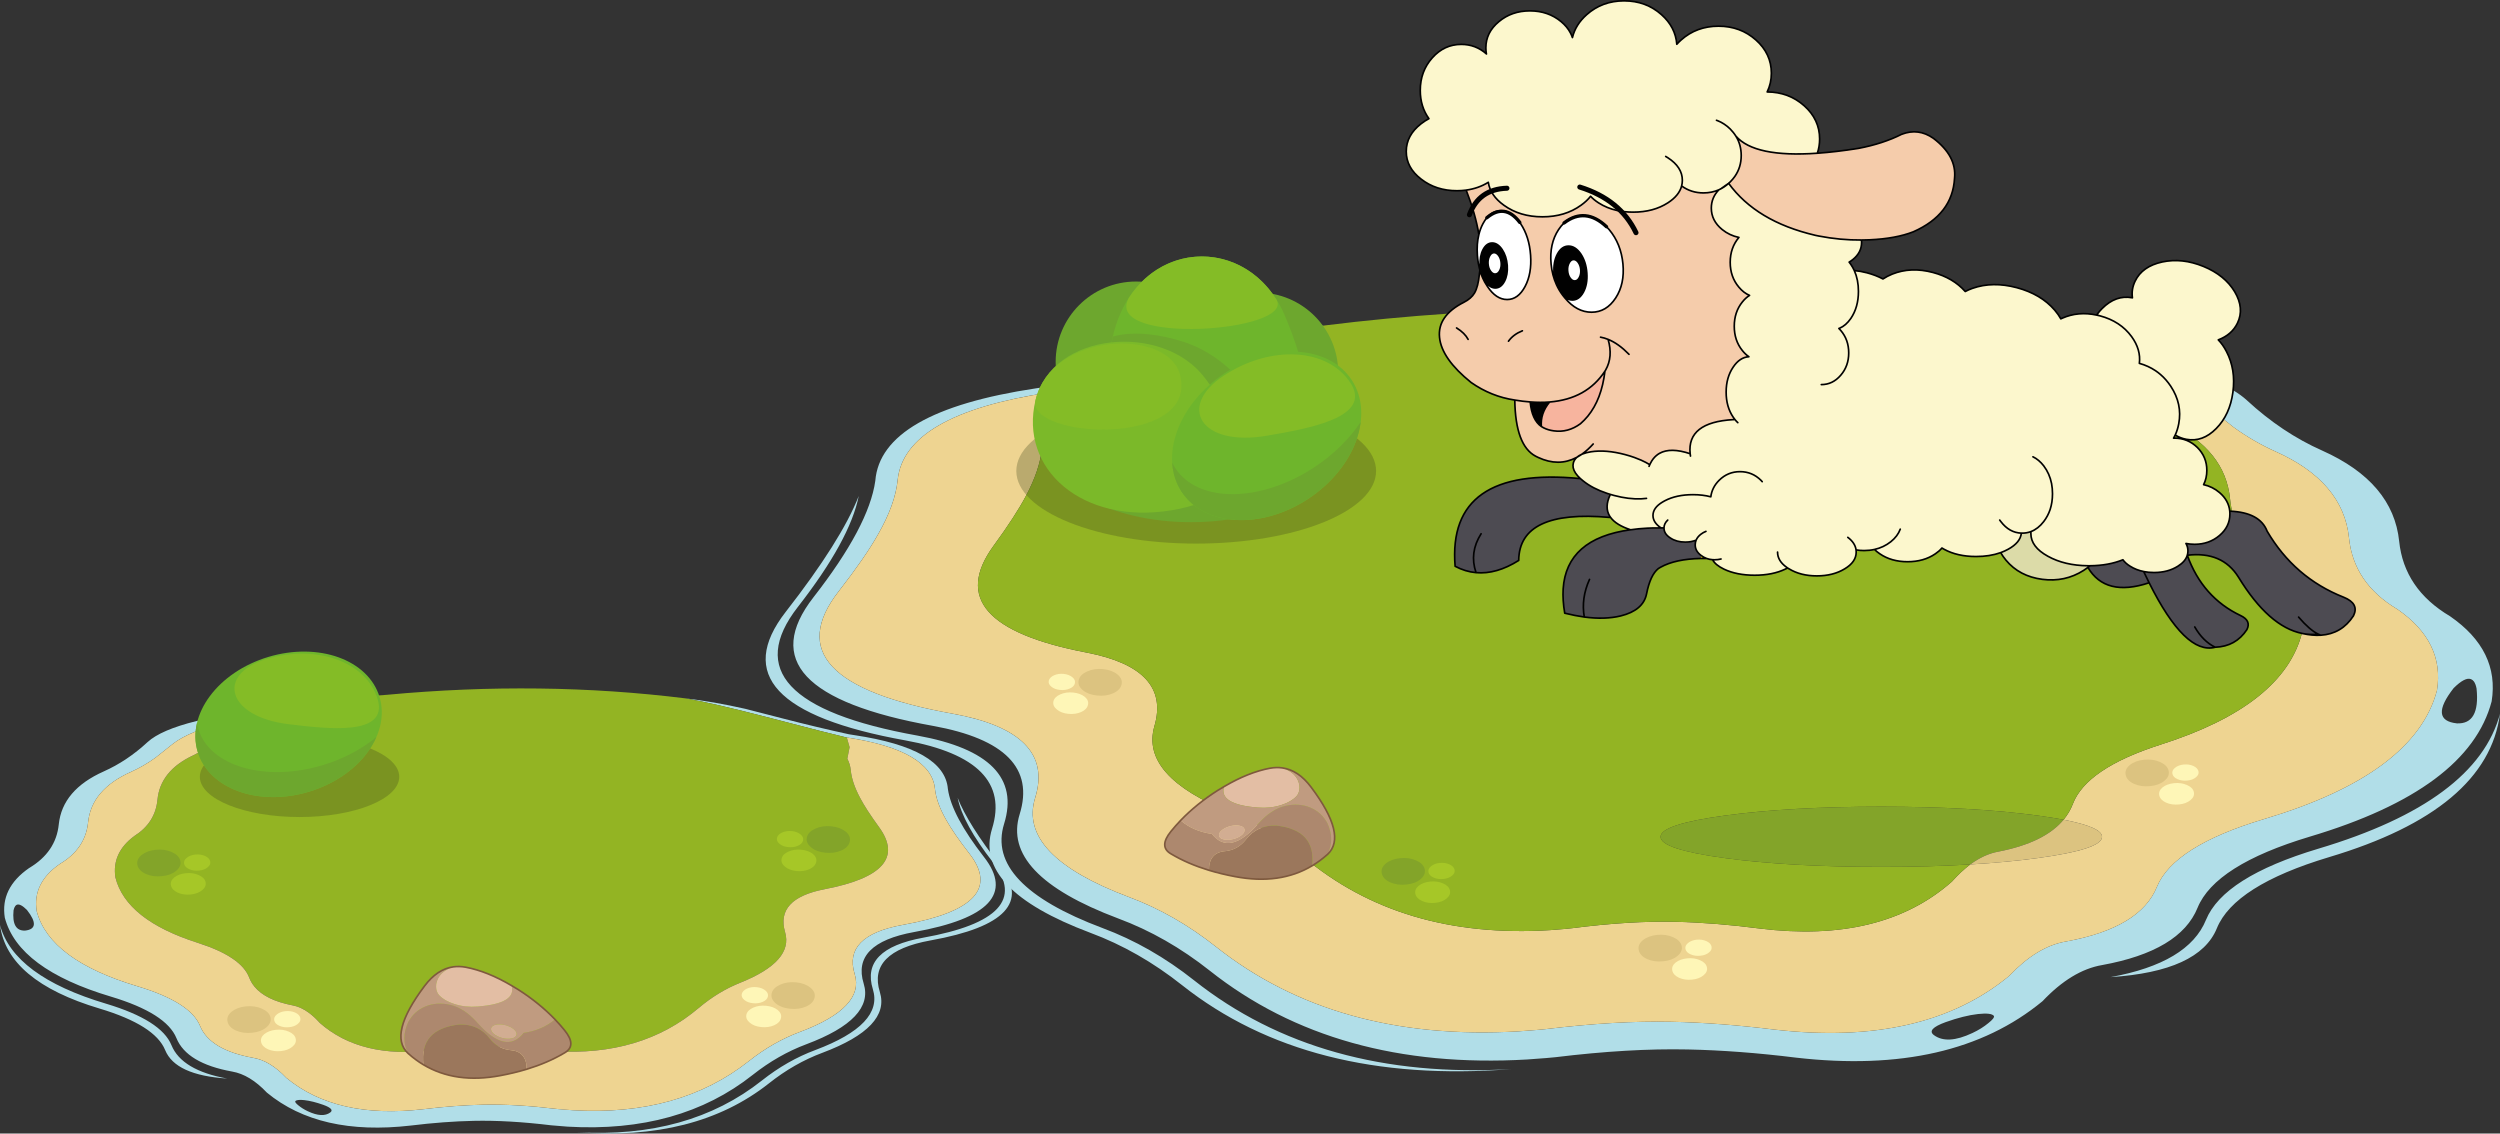
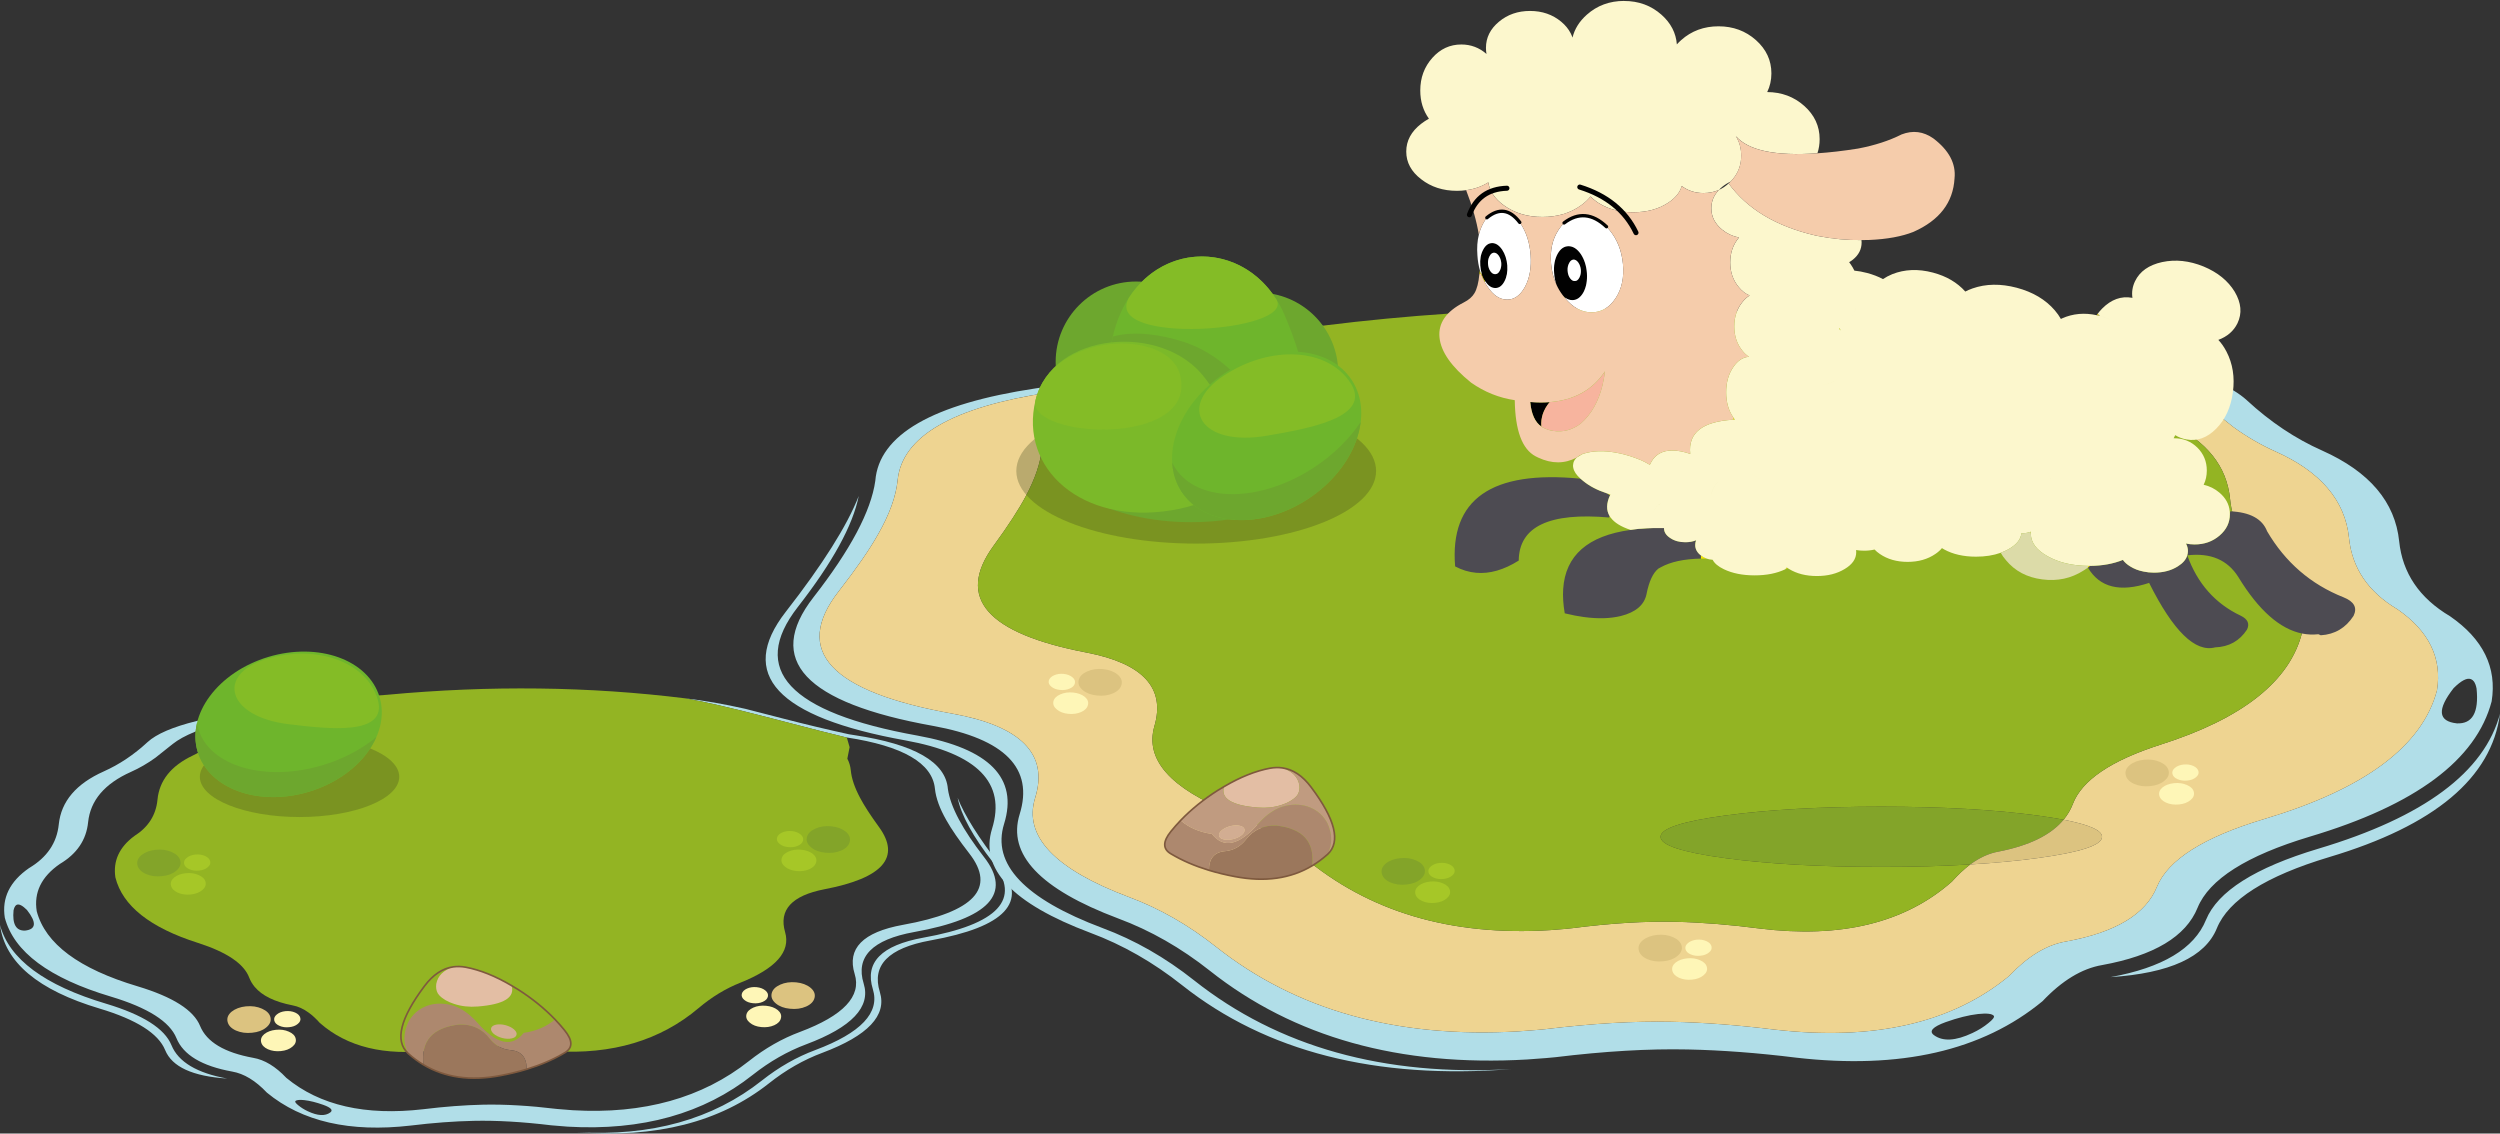
<svg xmlns="http://www.w3.org/2000/svg" id="Laag_2" data-name="Laag 2" viewBox="0 0 1484.22 672.96">
  <rect x="0" y="0" width="1484.22" height="672.96" fill="#333333" stroke="none" />
  <defs>
    <style>
      .cls-1 {
        fill: #d2ad92;
      }

      .cls-2 {
        fill: #b1dee8;
      }

      .cls-3 {
        fill: #7bb929;
      }

      .cls-4 {
        stroke-width: 2px;
      }

      .cls-4, .cls-5, .cls-6, .cls-7 {
        fill: none;
        stroke-linecap: round;
        stroke-linejoin: round;
      }

      .cls-4, .cls-5, .cls-7 {
        stroke: #010101;
      }

      .cls-8 {
        fill: #f4e600;
      }

      .cls-9 {
        fill: #6da72e;
      }

      .cls-10 {
        fill: #fef6b7;
      }

      .cls-11 {
        fill: #84bc26;
      }

      .cls-12 {
        fill: #fff;
      }

      .cls-13 {
        fill: #4d4b52;
      }

      .cls-5 {
        stroke-width: 3px;
      }

      .cls-14 {
        fill: #fcf7cd;
      }

      .cls-15 {
        fill: #dcdba8;
      }

      .cls-16 {
        fill: #42481b;
        opacity: .3;
      }

      .cls-6 {
        stroke: #7e593e;
      }

      .cls-17 {
        fill: #ad886e;
      }

      .cls-18 {
        fill: #c09b80;
      }

      .cls-19 {
        fill: #9b775c;
      }

      .cls-20 {
        fill: #6eb52c;
      }

      .cls-21 {
        fill: #a6c727;
      }

      .cls-22 {
        fill: #e3bea4;
      }

      .cls-23 {
        fill: #010101;
      }

      .cls-24 {
        fill: #83a429;
      }

      .cls-25 {
        fill: #93b423;
      }

      .cls-26 {
        fill: #eed491;
      }

      .cls-27 {
        fill: #f5ccab;
      }

      .cls-28 {
        fill: #f7b49e;
      }

      .cls-29 {
        fill: #dcc380;
      }
    </style>
  </defs>
  <g id="Laag_1-2" data-name="Laag 1">
    <g>
      <g id="Sheep_Island" data-name="Sheep Island">
        <g id="Layer3_0_FILL" data-name="Layer3 0 FILL">
          <path class="cls-2" d="M708.97,582.06c-17.14-13.6-35.29-23.97-54.45-31.1-46.35-17.4-65.82-38.02-58.4-61.85,8.45-27.19-8.7-44.66-51.45-52.4-76.27-13.7-99.95-39.13-71.05-76.3,20.66-26.49,32.72-48.48,36.2-65.95-6.93,17.7-21.38,40.63-43.35,68.8-28.9,37.17-5.22,62.61,71.05,76.3,42.75,7.75,59.9,25.23,51.45,52.45-7.42,23.81,12.05,44.41,58.4,61.8,19.16,7.13,37.31,17.5,54.45,31.1,49.92,39.51,115.09,56.11,195.5,49.8-75.64,4.41-138.43-13.14-188.35-52.65M1309.67,546.11c-6.93,17.05-25.83,28.39-56.7,34,35.16-2.28,56.21-11.94,63.15-29,6.9-16.89,29.12-30.97,66.65-42.25,62.69-18.71,96.51-47.09,101.45-85.15-9.25,34.73-45.21,61.45-107.85,80.15-37.56,11.27-59.79,25.35-66.7,42.25M1213.11,208.06c13.91,2.48,26.63,5.19,38.15,8.15,27.22,6.96,46.29,14.78,57.2,23.45,10.97,8.75,16.81,13.38,17.5,13.9,7.99,5.79,16.33,10.62,25,14.5,26.75,11.94,41.28,29.02,43.6,51.25,1.83,17.97,11.42,32.11,28.75,42.4,18.73,12.94,26.57,28.99,23.5,48.15-8.75,33.13-43.02,58.62-102.8,76.45-35.75,10.74-56.92,24.15-63.5,40.25-6.6,16.24-24.6,27.04-54,32.4-11.41,1.95-22.63,8.75-33.65,20.4-33.98,28.06-80.45,38.7-139.4,31.9-21.59-2.68-41.97-4.23-61.15-4.65-22.13-.46-47.11,1.01-74.95,4.4-1.46.2-6.78.64-15.95,1.3-72.05,4.19-131.85-12.53-179.4-50.15-16.32-12.95-33.58-22.82-51.8-29.6-44.16-16.59-62.71-36.22-55.65-58.9,8.05-25.92-8.28-42.57-49-49.95-72.63-13.04-95.18-37.26-67.65-72.65,10.52-13.49,18.34-24.81,23.45-33.95,6.73-11.8,10.58-22.46,11.55-32,2.6-26,32.47-43.35,89.6-52.05h.05c9.81-2.23,37.16-9.21,82.05-20.95,35.37-9.19,62.65-15.49,81.85-18.9-19.13,2.27-39.34,5.82-60.65,10.65-.44.13-13.1,3.4-38,9.8-23.32,6.03-45.8,11.39-67.45,16.1-.13.05-1.92.32-5.35.8-61.38,9.22-93.16,27.52-95.35,54.9-2.52,17.96-14.77,41.03-36.75,69.2-28.91,37.18-5.23,62.62,71.05,76.3,42.73,7.76,59.87,25.24,51.4,52.45-7.39,23.81,12.09,44.43,58.45,61.85,19.16,7.12,37.31,17.47,54.45,31.05,49.92,39.53,112.71,57.09,188.35,52.7,9.63-.69,15.21-1.14,16.75-1.35,29.23-3.56,55.46-5.1,78.7-4.6,20.13.42,41.53,2.04,64.2,4.85,61.87,7.13,110.66-4.03,146.35-33.5,11.57-12.23,23.35-19.38,35.35-21.45,30.87-5.61,49.77-16.95,56.7-34,6.9-16.9,29.12-30.98,66.65-42.25,62.77-18.73,98.76-45.49,107.95-80.3,3.22-20.1-5.01-36.95-24.7-50.55-18.19-10.79-28.25-25.62-30.2-44.5-2.41-23.35-17.64-41.3-45.7-53.85-15.88-7.04-30.76-16.97-44.65-29.8-18.14-16.63-66.51-28.58-145.1-35.85,6.26,1.37,12.17,2.8,17.75,4.3,2.23.63,4.38,1.26,6.45,1.9M1470.31,408.81c1.43,14.18-2.47,21.06-11.7,20.65-11.23-1.22-11.86-8.2-1.9-20.95,4.53-4.48,7.96-6.25,10.3-5.3.66.27,1.23.72,1.7,1.35.72.98,1.26,2.4,1.6,4.25M1174.36,602.01c5.29-.56,8.42-.18,9.4,1.15.37.8-.73,2.22-3.3,4.25-2.66,2.22-5.83,4.19-9.5,5.9-9.99,4.71-17.61,5.11-22.85,1.2-3.06-2.31-.71-4.88,7.05-7.7,7.2-2.56,13.6-4.16,19.2-4.8Z" />
          <path class="cls-24" d="M1209.56,484.16c-25.58-3.48-56.46-5.23-92.65-5.25-36.19.02-67.09,1.77-92.7,5.25-25.57,3.48-38.36,7.7-38.35,12.65,0,4.95,12.78,9.17,38.35,12.65,25.61,3.48,56.51,5.22,92.7,5.2,19.08.02,36.69-.46,52.8-1.45,5.51-4.04,11.06-6.58,16.65-7.6,18.33-3.56,31.25-9.88,38.75-18.95-4.5-.87-9.68-1.71-15.55-2.5Z" />
          <path class="cls-29" d="M1247.97,496.81c.02-3.82-7.6-7.2-22.85-10.15-7.5,9.07-20.41,15.39-38.75,18.95-5.59,1.02-11.14,3.56-16.65,7.6,14.49-.85,27.77-2.1,39.85-3.75,25.61-3.48,38.41-7.7,38.4-12.65Z" />
          <path class="cls-26" d="M1253.47,226.71c8.99,7.64,13.78,11.67,14.35,12.1,6.54,5.07,13.36,9.31,20.45,12.7,21.9,10.42,33.8,25.34,35.7,44.75,1.5,15.71,9.35,28.06,23.55,37.05,15.33,11.31,21.75,25.33,19.25,42.05-7.17,28.95-35.22,51.2-84.15,66.75-29.29,9.4-46.62,21.13-52,35.2-1.29,3.39-3.13,6.5-5.5,9.35,15.25,2.95,22.87,6.33,22.85,10.15.01,4.95-12.79,9.17-38.4,12.65-12.08,1.65-25.36,2.9-39.85,3.75-3.64,2.74-7.27,6.14-10.9,10.2-27.82,24.53-65.85,33.81-114.1,27.85-17.67-2.31-34.36-3.64-50.05-4-18.12-.41-38.57.86-61.35,3.8-1.22.2-5.58.58-13.1,1.15-58.98,3.66-107.93-10.96-146.85-43.85-13.36-11.3-27.51-19.91-42.45-25.85-36.14-14.47-51.33-31.62-45.55-51.45,6.59-22.61-6.78-37.15-40.1-43.6-59.47-11.38-77.94-32.53-55.4-63.45,8.62-11.79,15.04-21.67,19.25-29.65,5.49-10.32,8.62-19.63,9.4-27.95.41-4.19,1.58-8.12,3.5-11.8-.8-3.9-1.57-7.82-2.3-11.75l2.8-9.8h.05-.05c-57.13,8.7-87,26.05-89.6,52.05-.97,9.54-4.82,20.2-11.55,32-5.11,9.14-12.93,20.46-23.45,33.95-27.53,35.39-4.98,59.61,67.65,72.65,40.72,7.38,57.05,24.03,49,49.95-7.06,22.68,11.49,42.31,55.65,58.9,18.22,6.78,35.48,16.65,51.8,29.6,47.55,37.62,107.35,54.34,179.4,50.15,9.17-.66,14.49-1.1,15.95-1.3,27.84-3.39,52.82-4.86,74.95-4.4,19.18.42,39.56,1.97,61.15,4.65,58.95,6.8,105.41-3.84,139.4-31.9,11.02-11.65,22.24-18.45,33.65-20.4,29.4-5.36,47.4-16.16,54-32.4,6.58-16.1,27.75-29.51,63.5-40.25,59.78-17.83,94.05-43.32,102.8-76.45,3.07-19.16-4.77-35.21-23.5-48.15-17.33-10.29-26.92-24.42-28.75-42.4-2.32-22.23-16.85-39.31-43.6-51.25-8.67-3.88-17.01-8.71-25-14.5-.69-.52-6.53-5.15-17.5-13.9-10.91-8.67-29.98-16.49-57.2-23.45-11.52-2.96-24.24-5.67-38.15-8.15,18.87,5.61,32.32,11.83,40.35,18.65Z" />
          <path class="cls-25" d="M1267.81,238.81c-.57-.43-5.36-4.46-14.35-12.1-8.04-6.82-21.49-13.04-40.35-18.65-2.07-.64-4.22-1.27-6.45-1.9-5.58-1.5-11.49-2.93-17.75-4.3-20.82-4.6-45.59-8.08-74.3-10.45-8.15-.66-16.3-1.28-24.45-1.85-104.46-9.72-205.69-8.51-303.7,3.65-19.2,3.41-46.48,9.71-81.85,18.9-44.89,11.74-72.24,18.72-82.05,20.95h-.05l-2.8,9.8c.73,3.93,1.5,7.85,2.3,11.75-1.92,3.67-3.09,7.61-3.5,11.8-.78,8.32-3.91,17.63-9.4,27.95-4.21,7.98-10.63,17.86-19.25,29.65-22.54,30.92-4.07,52.07,55.4,63.45,33.32,6.45,46.69,20.99,40.1,43.6-5.78,19.83,9.41,36.98,45.55,51.45,14.94,5.94,29.09,14.55,42.45,25.85,38.92,32.89,87.87,47.51,146.85,43.85,7.51-.57,11.88-.95,13.1-1.15,22.78-2.94,43.23-4.21,61.35-3.8,15.69.36,32.38,1.69,50.05,4,48.25,5.96,86.28-3.33,114.1-27.85,3.63-4.06,7.26-7.46,10.9-10.2-16.11.99-33.71,1.47-52.8,1.45-36.19.02-67.09-1.72-92.7-5.2-25.57-3.48-38.36-7.7-38.35-12.65,0-4.95,12.78-9.17,38.35-12.65,25.61-3.48,56.51-5.23,92.7-5.25,36.19.02,67.07,1.77,92.65,5.25,5.87.79,11.05,1.63,15.55,2.5,2.37-2.85,4.21-5.96,5.5-9.35,5.38-14.07,22.71-25.8,52-35.2,48.93-15.55,76.98-37.8,84.15-66.75,2.5-16.72-3.92-30.74-19.25-42.05-14.2-8.99-22.04-21.34-23.55-37.05-1.9-19.41-13.8-34.33-35.7-44.75-7.09-3.39-13.91-7.63-20.45-12.7Z" />
        </g>
        <g id="Layer3_0_MEMBER_0_FILL" data-name="Layer3 0 MEMBER 0 FILL">
          <path class="cls-21" d="M840.28,530.69c.41,1.78,1.75,3.19,4.01,4.23,2.32,1.02,4.89,1.38,7.7,1.1,2.84-.28,5.11-1.14,6.82-2.58,1.75-1.43,2.41-3.04,1.98-4.84-.39-1.74-1.74-3.11-4.07-4.12-2.25-1.01-4.8-1.38-7.64-1.1-2.81.29-5.1,1.13-6.87,2.53-1.68,1.43-2.32,3.03-1.92,4.79M860.46,513.15c-1.71-.76-3.63-1.03-5.78-.83-2.1.23-3.81.89-5.11,1.98-1.29,1.06-1.79,2.25-1.49,3.57.3,1.33,1.31,2.38,3.03,3.14,1.74.78,3.67,1.05,5.77.82,2.14-.2,3.85-.84,5.12-1.92,1.34-1.06,1.86-2.25,1.54-3.58-.3-1.33-1.33-2.4-3.08-3.19Z" />
          <path class="cls-24" d="M840.77,510.84c-2.81-1.25-5.96-1.71-9.46-1.37-3.52.36-6.38,1.42-8.58,3.19-2.09,1.77-2.88,3.75-2.37,5.94.5,2.2,2.15,3.94,4.95,5.22,2.89,1.26,6.08,1.7,9.57,1.32,3.52-.33,6.32-1.37,8.42-3.14,2.19-1.78,3.03-3.78,2.53-5.99-.5-2.17-2.19-3.89-5.06-5.17Z" />
        </g>
        <g id="Layer3_0_MEMBER_1_FILL" data-name="Layer3 0 MEMBER 1 FILL">
-           <path class="cls-21" d="M1215.21,231.22c-.39-1.74-1.74-3.11-4.07-4.12-2.25-1.01-4.8-1.38-7.64-1.1-2.81.29-5.1,1.13-6.87,2.53-1.68,1.43-2.32,3.03-1.92,4.78.42,1.78,1.75,3.19,4.01,4.24,2.32,1.02,4.89,1.38,7.7,1.1,2.84-.28,5.11-1.14,6.82-2.58,1.75-1.43,2.41-3.04,1.98-4.84M1214.88,215.76c-1.71-.76-3.63-1.03-5.78-.82-2.1.23-3.81.89-5.11,1.98-1.29,1.06-1.79,2.26-1.49,3.58.3,1.33,1.31,2.38,3.03,3.13,1.74.78,3.66,1.05,5.77.83,2.14-.2,3.85-.84,5.12-1.93,1.34-1.06,1.86-2.25,1.54-3.57-.3-1.33-1.33-2.4-3.08-3.19Z" />
-           <path class="cls-24" d="M1195.19,213.46c-2.81-1.25-5.96-1.71-9.46-1.37-3.52.36-6.38,1.43-8.58,3.19-2.09,1.77-2.88,3.75-2.37,5.94.5,2.2,2.15,3.94,4.95,5.22,2.89,1.26,6.08,1.7,9.57,1.32,3.52-.33,6.32-1.37,8.42-3.13,2.19-1.78,3.03-3.78,2.53-6-.5-2.17-2.19-3.89-5.06-5.17Z" />
-         </g>
+           </g>
        <g id="Layer3_0_MEMBER_2_FILL" data-name="Layer3 0 MEMBER 2 FILL">
          <path class="cls-10" d="M994.76,571.47c-1.68,1.43-2.32,3.03-1.92,4.79.41,1.78,1.75,3.19,4.01,4.24,2.32,1.02,4.89,1.38,7.7,1.1,2.84-.28,5.11-1.14,6.82-2.58,1.75-1.43,2.41-3.04,1.98-4.84-.39-1.74-1.74-3.11-4.07-4.12-2.25-1.01-4.8-1.38-7.64-1.1-2.81.29-5.1,1.13-6.87,2.53M1007.25,557.89c-2.1.23-3.81.89-5.11,1.98-1.29,1.06-1.79,2.26-1.49,3.58.3,1.33,1.31,2.38,3.03,3.13,1.74.78,3.67,1.05,5.77.83,2.14-.2,3.85-.84,5.12-1.92,1.34-1.06,1.86-2.25,1.54-3.58-.3-1.33-1.33-2.4-3.08-3.19-1.71-.76-3.63-1.03-5.78-.83Z" />
          <path class="cls-29" d="M983.87,555.03c-3.52.36-6.38,1.42-8.58,3.19-2.09,1.77-2.88,3.75-2.37,5.94.5,2.2,2.15,3.94,4.95,5.22,2.89,1.26,6.08,1.7,9.57,1.32,3.52-.33,6.32-1.37,8.41-3.13,2.19-1.78,3.03-3.78,2.53-6-.5-2.17-2.19-3.89-5.06-5.17-2.81-1.25-5.96-1.71-9.46-1.37Z" />
        </g>
        <g id="Layer3_0_MEMBER_3_FILL" data-name="Layer3 0 MEMBER 3 FILL">
          <path class="cls-10" d="M1283.86,467.47c-1.68,1.43-2.32,3.03-1.92,4.79.41,1.78,1.75,3.19,4.01,4.24,2.32,1.02,4.89,1.38,7.7,1.1,2.84-.28,5.11-1.14,6.82-2.58,1.75-1.43,2.4-3.04,1.98-4.84-.39-1.74-1.74-3.11-4.07-4.12-2.25-1.01-4.8-1.38-7.65-1.1-2.81.29-5.1,1.13-6.87,2.53M1296.35,453.89c-2.1.23-3.81.89-5.12,1.98-1.29,1.06-1.79,2.26-1.48,3.58.3,1.33,1.31,2.38,3.02,3.13,1.74.78,3.67,1.05,5.77.83,2.14-.2,3.85-.84,5.12-1.92,1.34-1.06,1.86-2.25,1.54-3.58-.3-1.33-1.33-2.4-3.08-3.19-1.71-.76-3.63-1.03-5.77-.83Z" />
          <path class="cls-29" d="M1272.97,451.03c-3.52.36-6.38,1.42-8.58,3.19-2.09,1.77-2.88,3.75-2.37,5.94.5,2.2,2.15,3.94,4.95,5.22,2.89,1.26,6.08,1.7,9.57,1.32,3.52-.33,6.32-1.37,8.42-3.13,2.19-1.78,3.03-3.78,2.53-6-.5-2.17-2.19-3.89-5.06-5.17-2.81-1.25-5.96-1.71-9.46-1.37Z" />
        </g>
        <g id="Layer3_0_MEMBER_4_FILL" data-name="Layer3 0 MEMBER 4 FILL">
          <path class="cls-10" d="M643.98,413.68c-1.73-1.4-4.03-2.24-6.87-2.53-2.81-.28-5.36.09-7.64,1.1-2.29,1.01-3.65,2.39-4.07,4.12-.39,1.8.29,3.41,2.04,4.84,1.71,1.44,3.96,2.3,6.76,2.58,2.85.29,5.44-.08,7.75-1.1,2.26-1.04,3.58-2.45,3.96-4.24.43-1.75-.21-3.35-1.92-4.79M622.64,404.11c-.28,1.33.23,2.52,1.54,3.57,1.3,1.08,3.01,1.72,5.12,1.93,2.15.22,4.09-.05,5.83-.83,1.71-.76,2.72-1.8,3.02-3.13.3-1.32-.19-2.51-1.48-3.58-1.31-1.09-3.03-1.75-5.17-1.98-2.11-.21-4.01.07-5.72.83-1.75.79-2.8,1.86-3.13,3.19Z" />
          <path class="cls-29" d="M645.47,398.61c-2.87,1.28-4.56,3-5.06,5.17-.5,2.22.32,4.21,2.48,6,2.13,1.76,4.93,2.81,8.41,3.13,3.53.38,6.72-.06,9.57-1.32,2.84-1.28,4.5-3.03,5-5.22.51-2.19-.29-4.17-2.42-5.94-2.16-1.76-5-2.83-8.52-3.19-3.5-.34-6.65.12-9.46,1.38Z" />
        </g>
        <g>
          <g id="Layer3_0_MEMBER_5_FILL" data-name="Layer3 0 MEMBER 5 FILL">
            <path class="cls-19" d="M717.75,516.76c-.09-7.16,3.21-10.98,9.91-11.47,4.81-.54,8.79-2.8,11.96-6.8,4.53-5.86,10.59-8.64,18.18-8.36,15.81,1.79,22.87,9.76,21.19,23.91-12.82,7.67-28.05,9.81-45.69,6.42-5.51-1-10.7-2.23-15.55-3.69Z" />
            <path class="cls-17" d="M788.03,488.67c2.99,6.42,3.05,12.58.19,18.47-.11.13-.21.23-.29.29-2.85,2.55-5.84,4.75-8.94,6.61,1.68-14.15-5.38-22.12-21.19-23.91-7.59-.28-13.65,2.5-18.18,8.36-3.16,4-7.15,6.27-11.96,6.8-6.7.49-10.01,4.31-9.91,11.47-8.49-2.58-16.01-5.86-22.55-9.82-4.98-2.8-4.98-7.24,0-13.32,1.77-2.23,3.68-4.4,5.74-6.51,5.02,4.28,11.21,6.93,18.57,7.97,6.94,8.87,16.11,6.86,27.51-6.03,5.11-5.75,10.46-9.29,16.04-10.6,5.4-1.23,10.36-.91,14.87.97,4.37,1.83,7.74,4.91,10.11,9.23Z" />
            <path class="cls-22" d="M753.91,456.1c2.55-.44,5.02-.5,7.39-.19,5.85,1.95,9.22,5.32,10.11,10.11.28,2.12-.01,3.97-.87,5.54-.24.4-.5.76-.78,1.07-2.08,2.27-5.06,4.02-8.94,5.25-4.33,1.44-8.99,1.96-14,1.55-15.56-1.21-22.27-5.36-20.12-12.44,9.56-5.6,18.64-9.23,27.22-10.89Z" />
            <path class="cls-18" d="M722.8,469.32c1.3-.78,2.6-1.56,3.89-2.33-2.15,7.09,4.56,11.23,20.12,12.44,5,.4,9.67-.12,14-1.55,3.88-1.23,6.86-2.98,8.94-5.25.27-.31.53-.67.78-1.07.86-1.58,1.16-3.42.87-5.54-.89-4.79-4.26-8.16-10.11-10.11,6.33.93,12,4.72,17.01,11.37,14.41,19.24,17.72,32.52,9.91,39.85,2.86-5.89,2.8-12.05-.19-18.47-2.37-4.33-5.74-7.41-10.11-9.23-4.51-1.88-9.47-2.2-14.87-.97-5.58,1.31-10.93,4.84-16.04,10.6-11.4,12.89-20.57,14.89-27.51,6.03-7.35-1.04-13.54-3.7-18.57-7.97,6.23-6.5,13.52-12.43,21.87-17.79M725.23,493.04c-1.28,1.15-1.77,2.22-1.46,3.21.26,1.08,1.23,1.79,2.92,2.14,1.65.35,3.53.26,5.64-.29,2.05-.55,3.74-1.4,5.05-2.53,1.22-1.13,1.71-2.23,1.46-3.31-.32-1.01-1.29-1.69-2.92-2.04-1.71-.34-3.59-.24-5.64.29-2.11.59-3.79,1.43-5.06,2.53Z" />
            <path class="cls-1" d="M723.78,496.25c-.31-.99.18-2.06,1.46-3.21,1.26-1.1,2.95-1.94,5.06-2.53,2.05-.53,3.93-.63,5.64-.29,1.63.35,2.6,1.03,2.92,2.04.25,1.07-.23,2.17-1.46,3.31-1.32,1.13-3,1.97-5.05,2.53-2.11.55-3.99.65-5.64.29-1.69-.35-2.66-1.06-2.92-2.14Z" />
          </g>
          <path id="Layer3_0_MEMBER_5_1_STROKES" data-name="Layer3 0 MEMBER 5 1 STROKES" class="cls-6" d="M753.97,456.09c2.56-.47,5.02-.53,7.39-.19M726.75,466.97c9.56-5.63,18.64-9.26,27.22-10.89M726.75,466.97c-1.29.74-2.58,1.52-3.89,2.33-8.35,5.32-15.65,11.24-21.92,17.74-2.02,2.11-3.93,4.28-5.74,6.51-4.94,6.08-4.94,10.53,0,13.37,6.58,3.93,14.11,7.19,22.6,9.77,4.86,1.47,10.02,2.71,15.5,3.74,17.67,3.36,32.92,1.21,45.73-6.46,3.11-1.86,6.07-4.05,8.89-6.56.12-.1.23-.19.34-.29,7.8-7.36,4.5-20.65-9.91-39.85-5.02-6.69-10.69-10.48-17.01-11.37" />
        </g>
        <g>
          <path class="cls-16" d="M816.97,279.62c0,23.81-47.82,43.11-106.8,43.11s-106.8-19.3-106.8-43.11,47.81-43.11,106.8-43.11,106.8,19.3,106.8,43.11Z" />
          <g>
            <path class="cls-9" d="M722.17,214.86c0,26.36-21.37,47.72-47.72,47.72s-47.72-21.36-47.72-47.72,21.37-47.72,47.72-47.72,47.72,21.37,47.72,47.72Z" />
            <path class="cls-9" d="M794.49,221.39c0,26.35-21.37,47.72-47.72,47.72s-47.72-21.37-47.72-47.72,21.36-47.72,47.72-47.72,47.72,21.37,47.72,47.72Z" />
            <ellipse class="cls-9" cx="707.06" cy="262.29" rx="86.84" ry="47.72" />
            <path class="cls-20" d="M762.74,187.26c-21.11-49.75-87.23-46.79-101.73,11.11-14.49,57.9,18.93,109.21,73.05,100.71,54.12-8.49,50.04-61.47,28.67-111.83Z" />
            <path class="cls-9" d="M737.8,227.09c-9.56-11.02-21.68-19.92-35.71-24.33-12.5-3.91-28.2-6.64-41.42-2.96-13.6,57.31,19.71,107.71,73.39,99.29,13.21-2.07,22.94-6.8,29.81-13.48-4.05-21.43-11.94-42.23-26.07-58.52Z" />
            <path class="cls-3" d="M715.32,224.38c-24.97-33.1-90.64-27.47-100.53,13.18-9.89,40.65,27.47,74.17,80.76,65.38,53.29-8.8,45.05-45.05,19.78-78.56Z" />
            <path class="cls-11" d="M700.6,222.6c-7.04-27.92-76.19-25.75-85.82,14.96-5.38,22.73,96.77,28.49,85.82-14.96Z" />
            <path class="cls-11" d="M757.62,177.51c-21.13-33.11-65.66-33.81-87.22-1.03-17.07,28.97,100,20.65,87.22,1.03Z" />
            <path class="cls-20" d="M802.48,225.57c13.58,20.67,1.99,52.28-25.89,70.61-27.89,18.33-61.5,16.44-75.08-4.22-13.58-20.66-1.99-52.27,25.89-70.6,27.89-18.34,61.5-16.44,75.08,4.22Z" />
            <path class="cls-11" d="M801.67,227.2c13.58,20.66-24.91,27.21-49.28,31.44-39.76,6.9-53.69-17.32-25.8-35.66,27.88-18.33,61.5-16.44,75.08,4.22Z" />
            <path class="cls-9" d="M780.19,277.48c-31.9,20.97-68.78,21.22-82.36.56-.73-1.11-1.36-2.27-1.94-3.46.36,6.23,2.18,12.16,5.62,17.38,13.58,20.66,47.2,22.55,75.08,4.22,18.03-11.85,29.23-29.26,31.24-45.66-6.55,9.85-15.95,19.27-27.64,26.96Z" />
          </g>
        </g>
      </g>
      <g id="Snake_Island" data-name="Snake Island">
        <g id="Layer2_0_FILL" data-name="Layer2 0 FILL">
          <path class="cls-2" d="M568.55,473.68c2.02,10.2,9.06,23.01,21.1,38.45,16.87,21.7,3.05,36.55-41.45,44.55-24.93,4.52-34.93,14.72-30,30.6,4.33,13.9-7.04,25.93-34.1,36.1-11.16,4.15-21.75,10.18-31.75,18.1-29.13,23.06-65.76,33.29-109.9,30.7,46.92,3.71,84.94-5.96,114.05-29,10.01-7.94,20.59-13.99,31.75-18.15,27.06-10.17,38.42-22.2,34.1-36.1-4.93-15.87,5.07-26.07,30-30.6,44.51-7.98,58.33-22.81,41.45-44.5-12.79-16.44-21.21-29.82-25.25-40.15M101.8,620.53c-4-9.86-16.95-18.08-38.85-24.65-36.55-10.91-57.54-26.49-62.95-46.75,2.89,22.19,22.6,38.74,59.15,49.65,21.92,6.58,34.89,14.8,38.9,24.65,4.06,9.95,16.34,15.59,36.85,16.9-17.99-3.26-29.03-9.86-33.1-19.8M135.9,427.98c6.73-1.7,14.14-3.26,22.25-4.7,1.22-.37,2.49-.74,3.8-1.1,3.25-.88,6.68-1.73,10.3-2.55-45.83,4.26-74.05,11.24-84.65,20.95-8.08,7.48-16.75,13.28-26,17.4-16.38,7.31-25.28,17.78-26.7,31.4-1.12,11.01-6.99,19.66-17.6,25.95-11.48,7.95-16.3,17.78-14.45,29.5,5.39,20.31,26.39,35.93,63,46.85,21.91,6.58,34.88,14.8,38.9,24.65,4.06,9.96,15.09,16.58,33.1,19.85,7,1.21,13.87,5.38,20.6,12.5,20.85,17.21,49.31,23.73,85.4,19.55,13.25-1.62,25.73-2.55,37.45-2.8,13.59-.29,28.9.59,45.95,2.65.9.13,4.15.4,9.75.8,44.15,2.57,80.79-7.68,109.9-30.75,10.02-7.92,20.6-13.97,31.75-18.15,27.07-10.14,38.43-22.16,34.1-36.05-4.92-15.88,5.08-26.08,30-30.6,44.52-7.99,58.34-22.82,41.45-44.5-12.81-16.46-19.96-29.92-21.45-40.4-1.25-15.98-19.78-26.64-55.6-32-2-.29-3.05-.46-3.15-.5-12.62-2.74-25.73-5.88-39.35-9.4-14.51-3.73-21.89-5.63-22.15-5.7-12.43-2.82-24.23-4.88-35.4-6.2,11.22,1.98,27.13,5.65,47.75,11,26.22,6.86,42.18,10.94,47.9,12.25v-.05c33.35,5.1,50.79,15.23,52.3,30.4.58,5.57,2.83,11.78,6.75,18.65,2.99,5.34,7.54,11.94,13.65,19.8,16.08,20.67,2.93,34.8-39.45,42.4-23.75,4.32-33.28,14.04-28.6,29.15,4.14,13.25-6.68,24.72-32.45,34.4-10.63,3.95-20.71,9.7-30.25,17.25-27.73,21.96-62.61,31.71-104.65,29.25-5.35-.37-8.47-.62-9.35-.75-16.22-1.96-30.81-2.81-43.75-2.55-11.15.25-23.04,1.15-35.65,2.7-34.37,3.98-61.46-2.22-81.3-18.6-6.42-6.8-12.97-10.76-19.65-11.9-17.15-3.13-27.66-9.43-31.55-18.9-3.81-9.41-16.16-17.26-37.05-23.55-34.85-10.39-54.84-25.25-59.95-44.6-1.78-11.15,2.79-20.5,13.7-28.05,10.13-6,15.73-14.25,16.8-24.75,1.34-12.97,9.81-22.93,25.4-29.9,5.07-2.26,9.94-5.08,14.6-8.45.42-.31,3.84-3.02,10.25-8.15,6.37-5.05,17.48-9.61,33.35-13.7M14.9,552.48c-5.37.23-7.66-3.81-6.85-12.1.24-1.07.57-1.88,1-2.45.27-.37.59-.64.95-.8,1.38-.55,3.38.49,6,3.1,5.84,7.44,5.47,11.52-1.1,12.25M180.75,653.14c3.29.38,7.02,1.32,11.2,2.8,4.55,1.65,5.93,3.15,4.15,4.5-3.05,2.29-7.5,2.05-13.35-.7-2.13-1-3.98-2.15-5.55-3.45-1.48-1.18-2.12-2.02-1.9-2.5.57-.76,2.39-.98,5.45-.65Z" />
          <path class="cls-25" d="M158.15,423.28c-10.99,3.27-18.84,6.89-23.55,10.85-5.22,4.47-8,6.84-8.35,7.1-3.81,2.95-7.79,5.42-11.95,7.4-12.76,6.08-19.7,14.78-20.8,26.1-.87,9.17-5.46,16.37-13.75,21.6-8.94,6.62-12.69,14.8-11.25,24.55,4.21,16.9,20.59,29.88,49.15,38.95,17.08,5.49,27.18,12.34,30.3,20.55.76,1.97,1.83,3.79,3.2,5.45,4.39,5.29,11.92,8.97,22.6,11.05,3.28.61,6.52,2.09,9.7,4.45,2.16,1.59,4.29,3.58,6.4,5.95,16.24,14.3,38.42,19.72,66.55,16.25,10.33-1.35,20.07-2.14,29.2-2.35,10.6-.23,22.55.52,35.85,2.25.7.1,3.24.32,7.6.65,34.43,2.13,63-6.4,85.7-25.6,7.81-6.58,16.06-11.6,24.75-15.05,21.12-8.46,29.99-18.47,26.6-30.05-3.83-13.19,3.96-21.67,23.4-25.45,34.7-6.63,45.47-18.96,32.3-37-5.01-6.88-8.75-12.65-11.2-17.3-3.2-6.02-5.04-11.45-5.5-16.3-.23-2.44-.91-4.74-2.05-6.9.48-2.27.93-4.55,1.35-6.85l-1.65-5.7h0c-5.72-1.31-21.68-5.39-47.9-12.25-20.62-5.35-36.53-9.02-47.75-11-57.17-7.1-116.24-7.82-177.2-2.15-4.75.33-9.5.68-14.25,1.05-16.76,1.4-31.22,3.43-43.4,6.1-3.62.82-7.05,1.67-10.3,2.55-1.31.36-2.58.73-3.8,1.1Z" />
-           <path class="cls-26" d="M158.15,423.28c-8.11,1.44-15.52,3-22.25,4.7-15.87,4.09-26.98,8.65-33.35,13.7-6.41,5.13-9.83,7.84-10.25,8.15-4.66,3.37-9.53,6.19-14.6,8.45-15.59,6.97-24.06,16.93-25.4,29.9-1.07,10.5-6.67,18.75-16.8,24.75-10.91,7.54-15.48,16.9-13.7,28.05,5.11,19.35,25.1,34.21,59.95,44.6,20.89,6.29,33.24,14.14,37.05,23.55,3.89,9.47,14.41,15.77,31.55,18.9,6.68,1.14,13.23,5.1,19.65,11.9,19.84,16.38,46.93,22.58,81.3,18.6,12.61-1.55,24.5-2.45,35.65-2.7,12.94-.26,27.53.59,43.75,2.55.88.13,4,.38,9.35.75,42.04,2.46,76.92-7.29,104.65-29.25,9.54-7.55,19.62-13.3,30.25-17.25,25.77-9.68,36.59-21.15,32.45-34.4-4.68-15.11,4.85-24.83,28.6-29.15,42.38-7.6,55.53-21.73,39.45-42.4-6.11-7.86-10.66-14.46-13.65-19.8-3.92-6.87-6.17-13.08-6.75-18.65-1.51-15.17-18.95-25.3-52.3-30.4v.05h0l1.65,5.7c-.42,2.29-.87,4.58-1.35,6.85,1.14,2.16,1.82,4.46,2.05,6.9.46,4.85,2.3,10.28,5.5,16.3,2.45,4.65,6.19,10.42,11.2,17.3,13.17,18.04,2.4,30.37-32.3,37-19.44,3.78-27.24,12.26-23.4,25.45,3.39,11.58-5.48,21.59-26.6,30.05-8.69,3.45-16.94,8.47-24.75,15.05-22.7,19.2-51.27,27.73-85.7,25.6-4.36-.33-6.9-.55-7.6-.65-13.3-1.73-25.25-2.48-35.85-2.25-9.13.21-18.87,1-29.2,2.35-28.13,3.47-50.31-1.95-66.55-16.25-2.11-2.37-4.25-4.35-6.4-5.95-3.18-2.36-6.42-3.84-9.7-4.45-10.68-2.08-18.21-5.76-22.6-11.05-1.37-1.66-2.44-3.48-3.2-5.45-3.12-8.21-13.22-15.06-30.3-20.55-28.56-9.07-44.94-22.05-49.15-38.95-1.44-9.75,2.31-17.93,11.25-24.55,8.29-5.23,12.88-12.43,13.75-21.6,1.1-11.32,8.04-20.02,20.8-26.1,4.16-1.98,8.14-4.45,11.95-7.4.35-.26,3.13-2.63,8.35-7.1,4.71-3.96,12.56-7.58,23.55-10.85Z" />
        </g>
        <g id="Layer2_0_MEMBER_0_FILL" data-name="Layer2 0 MEMBER 0 FILL">
          <path class="cls-21" d="M101.51,525.72c.42,1.78,1.75,3.19,4.01,4.23,2.32,1.02,4.89,1.38,7.7,1.1,2.84-.28,5.11-1.14,6.82-2.58,1.75-1.43,2.4-3.04,1.98-4.84-.39-1.74-1.74-3.11-4.07-4.12-2.25-1.01-4.8-1.38-7.64-1.1-2.81.29-5.1,1.13-6.88,2.53-1.68,1.43-2.32,3.03-1.92,4.79M124.78,511.36c-.3-1.33-1.33-2.4-3.08-3.19-1.71-.76-3.63-1.03-5.77-.83-2.1.23-3.81.89-5.12,1.98-1.29,1.06-1.79,2.25-1.49,3.57.31,1.33,1.31,2.38,3.03,3.13,1.74.78,3.67,1.05,5.77.83,2.15-.2,3.85-.84,5.12-1.92,1.34-1.06,1.86-2.25,1.54-3.58Z" />
          <path class="cls-24" d="M102.01,505.86c-2.81-1.25-5.96-1.71-9.46-1.37-3.52.36-6.38,1.43-8.58,3.19-2.09,1.77-2.88,3.75-2.37,5.94.5,2.2,2.15,3.94,4.95,5.23,2.89,1.26,6.08,1.7,9.57,1.32,3.52-.33,6.32-1.37,8.41-3.13,2.19-1.78,3.03-3.78,2.53-6-.5-2.17-2.19-3.89-5.06-5.17Z" />
        </g>
        <g id="Layer2_0_MEMBER_1_FILL" data-name="Layer2 0 MEMBER 1 FILL">
          <path class="cls-21" d="M464.06,509.69c.39-1.74,1.74-3.11,4.07-4.12,2.25-1.01,4.8-1.38,7.64-1.1,2.81.29,5.1,1.13,6.88,2.53,1.68,1.43,2.32,3.03,1.92,4.79-.42,1.78-1.75,3.19-4.01,4.23-2.32,1.02-4.89,1.38-7.7,1.1-2.84-.28-5.11-1.14-6.82-2.58-1.75-1.43-2.4-3.04-1.98-4.84M464.39,494.24c1.71-.76,3.63-1.03,5.77-.83,2.1.23,3.81.89,5.12,1.98,1.29,1.06,1.79,2.25,1.49,3.57-.31,1.33-1.31,2.38-3.03,3.14-1.74.78-3.66,1.05-5.77.82-2.14-.2-3.85-.84-5.12-1.92-1.34-1.06-1.86-2.25-1.54-3.58.3-1.33,1.33-2.4,3.08-3.19Z" />
          <path class="cls-24" d="M484.08,491.93c2.81-1.25,5.96-1.71,9.46-1.37,3.52.36,6.38,1.43,8.58,3.19,2.09,1.77,2.88,3.75,2.37,5.94-.5,2.2-2.15,3.94-4.95,5.22-2.89,1.26-6.08,1.7-9.57,1.32-3.52-.33-6.32-1.37-8.41-3.14-2.19-1.78-3.03-3.78-2.53-6,.5-2.17,2.19-3.89,5.06-5.17Z" />
        </g>
        <g id="Layer2_0_MEMBER_2_FILL" data-name="Layer2 0 MEMBER 2 FILL">
          <path class="cls-10" d="M156.95,613.9c-1.68,1.43-2.32,3.03-1.92,4.79.41,1.78,1.75,3.19,4.01,4.23,2.32,1.02,4.89,1.38,7.7,1.1,2.84-.28,5.11-1.14,6.82-2.58,1.75-1.43,2.41-3.04,1.98-4.84-.39-1.74-1.74-3.11-4.07-4.12-2.25-1.01-4.8-1.38-7.64-1.1-2.81.29-5.1,1.13-6.88,2.53M169.43,600.31c-2.1.23-3.81.89-5.11,1.98-1.29,1.06-1.79,2.26-1.49,3.58.3,1.33,1.31,2.38,3.03,3.13,1.74.78,3.67,1.05,5.77.83,2.14-.2,3.85-.84,5.12-1.92,1.34-1.06,1.86-2.25,1.54-3.58-.3-1.33-1.33-2.4-3.08-3.19-1.71-.76-3.63-1.03-5.78-.83Z" />
          <path class="cls-29" d="M146.06,597.45c-3.52.36-6.38,1.43-8.58,3.19-2.09,1.77-2.88,3.75-2.37,5.94.5,2.2,2.15,3.94,4.95,5.23,2.89,1.26,6.08,1.7,9.57,1.32,3.52-.33,6.32-1.37,8.42-3.13,2.19-1.78,3.03-3.78,2.53-6-.5-2.17-2.19-3.89-5.06-5.17-2.81-1.25-5.96-1.71-9.46-1.37Z" />
        </g>
        <g id="Layer2_0_MEMBER_3_FILL" data-name="Layer2 0 MEMBER 3 FILL">
          <path class="cls-10" d="M461.72,599.65c-1.73-1.4-4.03-2.24-6.88-2.53-2.81-.28-5.36.09-7.64,1.1-2.29,1.01-3.65,2.39-4.07,4.12-.39,1.8.29,3.41,2.04,4.84,1.71,1.44,3.96,2.3,6.76,2.58,2.85.28,5.44-.08,7.75-1.1,2.26-1.04,3.58-2.45,3.96-4.23.43-1.76-.21-3.35-1.92-4.79M449.23,586.07c-2.11-.21-4.01.07-5.72.83-1.75.79-2.8,1.86-3.13,3.19-.28,1.33.23,2.52,1.54,3.58,1.3,1.08,3.01,1.72,5.12,1.92,2.15.23,4.09-.05,5.83-.83,1.71-.76,2.72-1.8,3.02-3.13.3-1.32-.19-2.51-1.48-3.58-1.31-1.09-3.03-1.75-5.17-1.98Z" />
          <path class="cls-29" d="M463.2,584.58c-2.87,1.28-4.56,3-5.06,5.17-.5,2.22.32,4.21,2.48,6,2.13,1.76,4.93,2.81,8.41,3.13,3.53.38,6.72-.06,9.57-1.32,2.84-1.28,4.5-3.03,5-5.23.51-2.19-.29-4.17-2.42-5.94-2.16-1.76-5-2.83-8.52-3.19-3.5-.33-6.65.12-9.46,1.37Z" />
        </g>
        <g>
          <g id="Layer2_0_MEMBER_4_FILL" data-name="Layer2 0 MEMBER 4 FILL">
            <path class="cls-19" d="M312.67,634.88c.09-7.16-3.21-10.98-9.92-11.47-4.81-.54-8.79-2.8-11.96-6.8-4.53-5.86-10.59-8.64-18.18-8.36-15.81,1.79-22.87,9.76-21.19,23.91,12.82,7.67,28.05,9.81,45.69,6.42,5.51-1,10.7-2.23,15.55-3.69Z" />
            <path class="cls-17" d="M242.39,606.79c-2.99,6.42-3.06,12.58-.19,18.47.11.13.21.23.29.29,2.86,2.55,5.84,4.75,8.94,6.61-1.68-14.15,5.38-22.12,21.19-23.91,7.59-.28,13.65,2.5,18.18,8.36,3.16,4,7.15,6.27,11.96,6.8,6.7.49,10.01,4.31,9.92,11.47,8.49-2.58,16.01-5.86,22.55-9.82,4.98-2.8,4.98-7.24,0-13.32-1.77-2.23-3.68-4.4-5.73-6.51-5.02,4.28-11.21,6.93-18.57,7.97-6.94,8.87-16.11,6.86-27.51-6.03-5.11-5.75-10.46-9.29-16.04-10.6-5.4-1.23-10.36-.91-14.87.97-4.37,1.83-7.74,4.91-10.11,9.24Z" />
-             <path class="cls-18" d="M260.66,590.75c-.28-.31-.53-.67-.78-1.07-.87-1.58-1.16-3.42-.88-5.54.89-4.79,4.26-8.16,10.11-10.11-6.33.93-12,4.72-17.01,11.37-14.42,19.24-17.72,32.52-9.92,39.85-2.86-5.89-2.8-12.05.19-18.47,2.37-4.33,5.74-7.41,10.11-9.24,4.51-1.88,9.47-2.2,14.87-.97,5.58,1.31,10.93,4.84,16.04,10.6,11.4,12.89,20.57,14.89,27.51,6.03,7.35-1.04,13.54-3.7,18.57-7.97-6.23-6.5-13.52-12.43-21.87-17.79-1.3-.78-2.6-1.56-3.89-2.33,2.15,7.09-4.56,11.24-20.12,12.44-5,.4-9.67-.12-14-1.55-3.88-1.23-6.87-2.98-8.94-5.25M305.18,611.17c1.28,1.15,1.77,2.22,1.46,3.21-.26,1.08-1.23,1.79-2.92,2.14-1.65.35-3.53.26-5.64-.29-2.05-.55-3.74-1.4-5.05-2.53-1.22-1.13-1.71-2.23-1.46-3.31.32-1.01,1.29-1.69,2.92-2.04,1.71-.34,3.59-.24,5.64.29,2.11.59,3.79,1.43,5.05,2.53Z" />
            <path class="cls-1" d="M306.64,614.37c.31-.99-.18-2.06-1.46-3.21-1.26-1.1-2.95-1.94-5.05-2.53-2.05-.53-3.93-.63-5.64-.29-1.63.35-2.6,1.03-2.92,2.04-.25,1.07.23,2.18,1.46,3.31,1.32,1.13,3,1.97,5.05,2.53,2.11.55,3.99.65,5.64.29,1.68-.35,2.66-1.06,2.92-2.14Z" />
            <path class="cls-22" d="M259.88,589.68c.24.4.5.76.78,1.07,2.08,2.27,5.06,4.02,8.94,5.25,4.33,1.44,8.99,1.96,14,1.55,15.57-1.21,22.27-5.35,20.12-12.44-9.56-5.6-18.64-9.23-27.22-10.89-2.56-.43-5.02-.5-7.39-.19-5.85,1.95-9.22,5.32-10.11,10.11-.28,2.12,0,3.97.88,5.54Z" />
          </g>
          <path id="Layer2_0_MEMBER_4_1_STROKES" data-name="Layer2 0 MEMBER 4 1 STROKES" class="cls-6" d="M276.43,574.21c8.58,1.62,17.65,5.25,27.22,10.89M269.04,574.02c2.37-.34,4.83-.27,7.39.19M252.03,585.39c5.02-6.69,10.69-10.48,17.01-11.37M242.12,625.24c-7.81-7.36-4.5-20.65,9.91-39.85M307.54,587.43c8.35,5.32,15.66,11.24,21.92,17.74M303.65,585.1c1.29.74,2.58,1.52,3.89,2.33M251.35,632.1c-3.11-1.86-6.07-4.05-8.89-6.56-.12-.1-.23-.19-.34-.29M297.09,638.56c-17.67,3.36-32.92,1.21-45.73-6.46M312.59,634.82c-4.86,1.47-10.02,2.71-15.5,3.74M335.19,625.05c-6.58,3.93-14.11,7.19-22.6,9.77M335.19,611.68c4.94,6.08,4.94,10.53,0,13.37M329.46,605.17c2.02,2.11,3.93,4.28,5.74,6.51" />
        </g>
        <g>
          <path class="cls-16" d="M237.03,461.18c0,13.2-26.5,23.89-59.19,23.89s-59.19-10.7-59.19-23.89,26.5-23.89,59.19-23.89,59.19,10.7,59.19,23.89Z" />
          <g>
            <path class="cls-20" d="M225.34,413.81c6.64,22.1-12.16,47.27-41.98,56.23-29.82,8.96-59.38-1.7-66.02-23.8-6.63-22.1,12.17-47.27,41.98-56.23,29.82-8.96,59.38,1.7,66.02,23.8Z" />
            <path class="cls-11" d="M224.18,415.04c6.63,22.1-29.54,17.68-52.46,14.96-37.39-4.43-43.39-29.81-13.56-38.76,29.82-8.96,59.38,1.69,66.02,23.79Z" />
            <path class="cls-9" d="M191.55,454.27c-34.12,10.25-67.16.64-73.79-21.46-.35-1.19-.61-2.4-.81-3.61-1.34,5.67-1.29,11.45.38,17.04,6.63,22.1,36.19,32.76,66.02,23.8,19.28-5.78,33.95-18.36,40.11-32.49-8.49,7.06-19.39,12.97-31.91,16.73Z" />
          </g>
        </g>
      </g>
      <g id="Sheep_01" data-name="Sheep 01">
        <g>
          <g id="Layer0_0_FILL" data-name="Layer0 0 FILL">
            <path class="cls-13" d="M1293.03,336.19c2.96-1.85,4.8-4.01,5.53-6.48,6.02,16.72,16.58,28.65,31.68,35.8,4.26,2.06,5.5,4.83,3.74,8.33-4.42,6.7-10.7,10.2-18.84,10.49-4.82-2.33-8.87-6.34-12.14-12.04,3.28,5.7,7.32,9.71,12.14,12.04-11.82,3.17-24.89-9.59-39.23-38.27-1.07-2.14-2.13-4.37-3.19-6.71,1.89.41,3.91.62,6.07.62,5.55,0,10.3-1.26,14.25-3.78M1239.56,336.96c.32-.24.64-.49.93-.77.12-.06.25-.14.39-.23,7.31-.06,13.8-1.25,19.46-3.55.98,1.38,2.38,2.64,4.2,3.78,2.41,1.54,5.14,2.59,8.17,3.16,1.06,2.34,2.12,4.58,3.19,6.71-17.26,5.75-29.38,2.72-36.35-9.1M1323.86,305.25l.16-1.7c11.77.51,19.09,4.47,21.95,11.88,10.79,18.41,25.92,31.48,45.38,39.19,6.31,2.52,8.28,6.2,5.92,11.03-4.67,7.17-11.16,11.01-19.46,11.5-.48-.15-.95-.36-1.4-.62-3.46-1.62-7.38-4.99-11.75-10.11,4.38,5.11,8.29,8.48,11.75,10.11-3.24.36-6.43.23-9.58-.39-13.24-2.64-25.88-13.8-37.91-33.48-6.41-10.27-16.53-14.59-30.36-12.96.26-.81.39-1.66.39-2.55,0-1.58-.39-3.08-1.17-4.47,1.63.36,3.34.54,5.14.54,5.76,0,10.69-1.75,14.79-5.25,4.1-3.5,6.15-7.74,6.15-12.73M943.68,344.06c-3.37,7.45-4.41,14.88-3.11,22.3-3.49-.45-7.36-1.2-11.6-2.24-.9-5.21-1.21-10.02-.93-14.43,1.29-19.91,14.63-31.61,40.01-35.1,1.52-.22,3.1-.42,4.75-.62.51-.02,1.03-.05,1.56-.08,2.3-.19,4.68-.32,7.16-.39h6.38v.08c0,2.31,1.25,4.27,3.74,5.86,2.44,1.65,5.4,2.47,8.87,2.47,2.39,0,4.54-.39,6.46-1.16-.36.87-.54,1.79-.54,2.78,0,2.47,1.14,4.55,3.42,6.25v1.85c-10.12.2-18.09,1.93-23.9,5.17-.49.26-.96.52-1.4.77-3.2,2.58-5.54,7.59-7.01,15.04-1.3,6.53-6.41,10.9-15.33,13.12-6.26,1.51-13.47,1.72-21.64.62-1.3-7.42-.26-14.85,3.11-22.3M938.3,284.19c.46.46.97.89,1.56,1.31,3.73,3.08,8.46,5.55,14.17,7.41l1.87,1c-2.29,4.91-2.36,9.11-.23,12.58l-.08.77c-35.76-3.2-53.74,5.31-53.94,25.54-8.84,5.56-17.27,7.98-25.3,7.25-2.76-7.93-1.78-15.62,2.96-23.07-4.73,7.45-5.72,15.14-2.96,23.07-4.27-.38-8.42-1.64-12.46-3.78-3.28-39.88,21.52-57.24,74.42-52.08Z" />
            <path class="cls-8" d="M1240.26,335.96l.23.23c-.3.28-.61.54-.93.77l.08-1h.62M1324.01,303.56l-.16,1.7c0-.58-.03-1.14-.08-1.7.08,0,.16,0,.23,0M1246.8,187.59c-.7-.18-1.37-.33-2.02-.46.16-.26.34-.51.54-.77l1.48,1.23M1060.75,336.89c.15.13.33.26.54.39-.45.23-.92.46-1.4.69l.86-1.08M1013.19,331.64c-1.16-.01-2.27-.01-3.35,0v-1.85c1.01.79,2.13,1.41,3.35,1.85M1205.69,316.83l-.23-1.08c.08-.01.18-.04.31-.08-.05.38-.08.77-.08,1.16M1092.2,194.92l.62,1.31c-.35-.41-.72-.79-1.09-1.16.14-.05.3-.1.47-.15M956.21,307.26c-.21,0-.42,0-.62,0l.08-.77c.16.29.35.55.55.77M956.05,293.6c-.06.11-.11.21-.16.31l-1.87-1c.64.26,1.32.49,2.02.69M1030,249.16c-.31.01-.62.01-.93,0l-.08-1.39c.33.5.67.96,1.01,1.39M879.22,162.52l.47-.08c.02.14.04.27.08.39.5,1.56,1.2,2.98,2.1,4.24l-.47.31c-.77-1.4-1.45-2.87-2.02-4.4-.05-.16-.1-.31-.16-.46M878.6,160.51c.2.68.4,1.35.62,2.01l-.93.31c.12-.76.23-1.53.31-2.31M1032.34,141.07v-.08h.08l-.08.08M929.12,176.95c-.49-.52-.93-1.06-1.32-1.62.49.57,1.01,1.06,1.56,1.47l-.23.15Z" />
            <path class="cls-14" d="M1283.69,155.58c7.91-1.68,16.08-.81,24.52,2.62,8.38,3.48,14.56,8.5,18.53,15.04,3.89,6.59,4.43,12.81,1.63,18.67-2.25,4.6-6.04,7.89-11.37,9.88,1.8,1.9,3.41,4.22,4.83,6.94,3.73,7.16,5,15.21,3.81,24.15-1.2,8.94-4.49,16.14-9.89,21.6-5.39,5.46-11.31,7.59-17.75,6.4-2.4-.44-4.6-1.29-6.62-2.55.95-2.06,1.65-4.3,2.1-6.71,1.47-7.8-.11-15.23-4.75-22.3-1.78-2.65-3.8-4.96-6.07-6.94-.94-.78-1.9-1.53-2.88-2.24-2.91-1.92-6.13-3.38-9.65-4.4.64-5.39-.89-10.66-4.59-15.82-4.47-6.08-10.72-10.2-18.76-12.34l-1.48-1.23c.82-1.1,1.73-2.15,2.72-3.16,5.39-5.43,11.31-7.56,17.75-6.4.06.04.14.06.23.08-.51-3.41.01-6.73,1.56-9.95,2.82-5.83,8.19-9.61,16.11-11.34M1147.55,161.83c8,2.12,14.41,5.88,19.23,11.26,1.3-.68,2.72-1.3,4.28-1.85,7.96-2.79,16.74-2.92,26.31-.39,9.51,2.54,17.01,6.99,22.5,13.35,1.47,1.72,2.69,3.44,3.66,5.17.24-.13.5-.26.78-.39,6.33-2.81,13.16-3.43,20.47-1.85.65.13,1.32.28,2.02.46,8.04,2.15,14.29,6.26,18.76,12.34,3.7,5.15,5.23,10.42,4.59,15.82,3.52,1.02,6.74,2.48,9.65,4.4.99.71,1.95,1.45,2.88,2.24,2.27,1.98,4.29,4.29,6.07,6.94,4.64,7.07,6.22,14.5,4.75,22.3-.45,2.41-1.15,4.65-2.1,6.71-.3.64-.61,1.25-.93,1.85h.39c5.34,0,9.91,1.85,13.7,5.55,3.74,3.75,5.6,8.28,5.6,13.58,0,3.1-.62,5.93-1.87,8.49,3.5.77,6.64,2.34,9.42,4.71,3.63,3.09,5.65,6.77,6.07,11.03.05.56.08,1.12.08,1.7,0,4.99-2.05,9.23-6.15,12.73-4.1,3.5-9.03,5.25-14.79,5.25-1.8,0-3.51-.18-5.14-.54.78,1.4,1.17,2.89,1.17,4.47,0,.89-.13,1.74-.39,2.55-.73,2.47-2.57,4.63-5.53,6.48-3.94,2.52-8.69,3.78-14.25,3.78-2.16,0-4.18-.21-6.07-.62-3.04-.57-5.76-1.62-8.17-3.16-1.83-1.14-3.23-2.4-4.2-3.78-5.66,2.3-12.15,3.49-19.46,3.55h-1.25c-9.29-.09-17.23-1.96-23.82-5.63-6.75-3.7-10.12-8.2-10.12-13.5,0-.39.03-.78.08-1.16,2.8-1.06,5.32-3.04,7.55-5.94,1.66-2.16,2.93-4.56,3.81-7.17.93-2.84,1.4-5.95,1.4-9.34,0-2.12-.18-4.16-.54-6.09-.78-3.92-2.33-7.41-4.67-10.49-1.91-2.45-4.04-4.25-6.38-5.4,2.34,1.15,4.47,2.95,6.38,5.4,2.34,3.08,3.89,6.58,4.67,10.49.36,1.94.54,3.97.54,6.09,0,3.38-.47,6.49-1.4,9.34-.88,2.62-2.15,5.01-3.81,7.17-2.23,2.9-4.75,4.88-7.55,5.94-.13.04-.23.07-.31.08-1.56.57-3.19.85-4.9.85h-.47c-4.79-.16-8.86-2.45-12.22-6.87-.23-.29-.43-.6-.62-.93.19.33.4.63.62.93,3.36,4.42,7.43,6.71,12.22,6.87-.39,3.71-3.01,6.9-7.86,9.57-1.41.77-2.88,1.43-4.44,2.01-4.31,1.54-9.18,2.31-14.63,2.31-7.42,0-13.75-1.44-18.99-4.32-.43-.23-.85-.49-1.25-.77-1.03,1.25-2.32,2.41-3.89,3.47-4.57,3.14-10.07,4.71-16.5,4.71s-11.94-1.57-16.5-4.71c-1.2-.81-2.24-1.69-3.11-2.62,3.58-.77,6.8-2.29,9.65-4.55,2.72-2.19,4.59-4.68,5.61-7.48-1.01,2.8-2.88,5.3-5.61,7.48-2.85,2.26-6.07,3.78-9.65,4.55-1.97.46-4.05.7-6.23.69-1.65,0-3.23-.13-4.75-.39-.39-2.79-2.02-5.28-4.9-7.48,2.88,2.2,4.52,4.7,4.9,7.48.05.43.08.87.08,1.31,0,3.91-2.28,7.23-6.85,9.95-4.57,2.78-10.07,4.17-16.5,4.17s-11.94-1.39-16.5-4.17c-.3-.18-.59-.36-.86-.54-.21-.12-.4-.25-.54-.39-3.63-2.54-5.45-5.55-5.45-9.03,0,3.47,1.82,6.48,5.45,9.03l-.86,1.08c-5.03,2.42-11.11,3.63-18.21,3.63s-13.18-1.21-18.22-3.63c-3.4-1.63-5.63-3.51-6.69-5.63.36.05.75.08,1.17.08,1.35,0,2.62-.15,3.81-.46-1.19.31-2.47.46-3.81.46-.42,0-.8-.03-1.17-.08-1.29-.07-2.49-.3-3.58-.69-1.22-.44-2.33-1.06-3.35-1.85-2.28-1.7-3.42-3.78-3.42-6.25,0-.98.18-1.91.54-2.78.55-1.31,1.51-2.5,2.88-3.55.9-.69,1.89-1.25,2.96-1.7-1.07.44-2.05,1.01-2.96,1.7-1.37,1.05-2.33,2.23-2.88,3.55-1.92.77-4.08,1.16-6.46,1.16-3.48,0-6.44-.82-8.87-2.47-2.49-1.59-3.74-3.55-3.74-5.86v-.08c.02-1.75.77-3.32,2.26-4.71-1.48,1.39-2.24,2.96-2.26,4.71h-1.71c-3.22-2.14-4.83-4.61-4.83-7.41,0-3.04,1.89-5.69,5.68-7.95.4-.27.84-.52,1.32-.77,4.62-2.42,10.2-3.63,16.74-3.63,3.85,0,7.38.41,10.59,1.24.5-3.73,2.16-7,4.98-9.8,3.42-3.39,7.55-5.09,12.38-5.09s8.95,1.7,12.38,5.09c.28.27.54.56.78.85-.24-.29-.5-.58-.78-.85-3.42-3.39-7.55-5.09-12.38-5.09s-8.95,1.7-12.38,5.09c-2.83,2.8-4.49,6.07-4.98,9.8-3.2-.82-6.73-1.23-10.59-1.24-6.54,0-12.12,1.21-16.74,3.63-.48.25-.92.51-1.32.77-3.79,2.25-5.68,4.9-5.68,7.95,0,2.8,1.61,5.27,4.83,7.41h-4.67c-2.48.07-4.86.2-7.16.39-.52.03-1.04.06-1.56.08-1.65.19-3.23.4-4.75.62-5.69-1.87-9.63-4.32-11.83-7.33-.2-.22-.38-.48-.55-.77-2.13-3.47-2.05-7.66.23-12.58.04-.1.1-.2.16-.31.69.22,1.42.42,2.18.62,5.83,1.56,11.2,2.22,16.11,2.01,1.07-.05,2.14-.15,3.19-.31-1.05.16-2.12.26-3.19.31-4.91.22-10.28-.45-16.11-2.01-.76-.19-1.49-.4-2.18-.62-.71-.21-1.38-.44-2.02-.69-5.71-1.86-10.43-4.33-14.17-7.41-.58-.42-1.1-.85-1.56-1.31-2.46-2.21-3.89-4.37-4.28-6.48-.21-.97-.18-1.95.08-2.93.33-1.17.97-2.2,1.95-3.09.03-.04.09-.09.16-.15.66-.35,1.34-.76,2.02-1.23.27-.15.56-.33.86-.54.16-.06.35-.14.54-.23,1.37-.52,3.01-.93,4.9-1.23,5.9-.92,12.65-.38,20.24,1.62,1.97.55,3.84,1.14,5.61,1.77,1.39.49,2.71,1.01,3.97,1.54,1.82.84,3.53,1.74,5.14,2.7-.18.33-.33.66-.47,1,.13-.34.29-.67.47-1,.12-.32.28-.62.47-.93.39-.83.86-1.6,1.4-2.31.07-.09.14-.2.23-.31,1.05-1.31,2.27-2.36,3.66-3.16,4.37-2.45,10.44-2.37,18.22.23.03.45.08.92.16,1.39-.08-.47-.13-.93-.16-1.39-1.34-12.46,7.2-19.23,25.61-20.29.31.01.62.01.93,0,.55.69,1.12,1.31,1.71,1.85-.59-.54-1.16-1.16-1.71-1.85-.34-.43-.68-.89-1.01-1.39-2.8-4.11-4.2-9.08-4.2-14.89,0-5.81,1.4-10.78,4.2-14.89,2.58-3.86,5.69-5.92,9.34-6.17-1.43-.93-2.76-2.16-3.97-3.7-3.17-3.96-4.75-8.74-4.75-14.35s1.58-10.39,4.75-14.35c1.31-1.67,2.77-3.01,4.36-4.01-2.37-.96-4.49-2.58-6.38-4.86-3.43-4.06-5.14-8.98-5.14-14.74s1.71-10.67,5.14-14.74l.08-.08h-.08c-3.71-.74-7-2.29-9.89-4.63-4.31-3.5-6.46-7.74-6.46-12.73,0-4.15,1.5-7.77,4.51-10.88,2.05-.94,3.97-2.22,5.76-3.86,10.96,15.12,28.09,25.41,51.38,30.86.74.16,1.49.32,2.26.46,8.46,1.64,16.87,2.41,25.22,2.31.05.5.08.99.08,1.47,0,3.96-1.71,7.33-5.14,10.11-.72.59-1.47,1.1-2.26,1.54.35.45.68.91,1.01,1.39.79,1.15,1.49,2.36,2.1,3.63,1.61,3.64,2.41,7.78,2.41,12.42,0,6.28-1.5,11.62-4.51,16.05-1.96,2.84-4.17,4.76-6.62,5.79-.17.05-.33.1-.47.15.37.36.74.75,1.09,1.16,3.17,3.7,4.75,8.15,4.75,13.35h0c0,5.2-1.59,9.62-4.75,13.27-3.17,3.7-7.01,5.56-11.52,5.56,4.51,0,8.35-1.85,11.52-5.56,3.16-3.65,4.74-8.07,4.75-13.27h0c0-5.2-1.58-9.64-4.75-13.35l-.62-1.31c2.45-1.02,4.65-2.95,6.62-5.79,3.01-4.42,4.51-9.77,4.51-16.05,0-4.64-.8-8.78-2.41-12.42,2.44.24,4.96.7,7.55,1.39,3.43.91,6.58,2.12,9.42,3.63,1.62-1.1,3.46-2.07,5.53-2.93,7.37-2.92,15.42-3.23,24.13-.93M964.23.58c8.67,0,16.06,2.73,22.19,8.18,5.55,4.94,8.58,10.8,9.11,17.59.79-.87,1.64-1.72,2.57-2.55,6.12-5.45,13.52-8.18,22.18-8.18s16.06,2.73,22.19,8.18c6.12,5.45,9.19,12.04,9.19,19.75,0,4.01-.83,7.71-2.49,11.11,8.57.05,15.89,2.78,21.95,8.18,6.12,5.45,9.18,12.04,9.18,19.75,0,2.99-.44,5.79-1.32,8.41-24.87,1.77-41.01-1.63-48.42-10.18-.47-.74-.99-1.49-1.56-2.24-.56-.65-1.16-1.29-1.79-1.93-2.22-2.17-4.66-3.79-7.32-4.86-.27-.11-.53-.21-.78-.31.25.1.51.2.78.31,2.66,1.07,5.1,2.69,7.32,4.86.63.64,1.23,1.28,1.79,1.93.56.75,1.08,1.49,1.56,2.24,2.13,3.44,3.19,7.3,3.19,11.57,0,4.68-1.27,8.82-3.81,12.42-.73,1.06-1.56,2.06-2.49,3.01-1.77.8-3.43,1.83-4.98,3.09-.73.59-1.37,1.21-1.95,1.85-2.83,1.23-5.89,1.85-9.18,1.85-4.89,0-9.2-1.39-12.92-4.17.26-1.05.39-2.16.39-3.32,0-5.19-2.85-9.64-8.56-13.35-.43-.28-.87-.56-1.32-.85.45.29.89.57,1.32.85,5.71,3.7,8.56,8.15,8.56,13.35,0,1.16-.13,2.27-.39,3.32-1.02,3.81-3.74,7.15-8.17,10.03-5.71,3.7-12.58,5.55-20.63,5.55-3.36,0-6.5-.33-9.42-1-4.15-.88-7.88-2.39-11.21-4.55-1.87-1.21-3.42-2.5-4.67-3.86-1.48,1.9-3.37,3.67-5.68,5.32-6.33,4.58-13.96,6.87-22.89,6.87s-16.55-2.29-22.88-6.87c-5.38-3.85-8.47-8.4-9.26-13.66-3.92,2.46-8.31,4-13.16,4.63-1.75.26-3.57.39-5.45.39-8.3,0-15.39-2.29-21.25-6.87-5.92-4.53-8.87-10-8.87-16.43s2.96-11.93,8.87-16.51c1.46-1.13,2.99-2.13,4.59-3.01-3.42-4.75-5.14-10.33-5.14-16.74,0-7.56,2.39-14.02,7.16-19.37,4.72-5.3,10.46-7.95,17.2-7.95,5.69,0,10.67,1.88,14.95,5.63-.21-1.16-.31-2.37-.31-3.63,0-6.07,2.57-11.24,7.71-15.51,5.09-4.27,11.24-6.4,18.45-6.4s13.39,2.13,18.53,6.4c2.42,2.03,4.26,4.27,5.53,6.71.46.89.85,1.79,1.17,2.7,1.22-5.1,4.05-9.63,8.49-13.58,6.12-5.45,13.52-8.18,22.18-8.18Z" />
            <path class="cls-15" d="M1205.46,315.75l.23,1.08c0,5.3,3.37,9.8,10.12,13.5,6.59,3.67,14.53,5.54,23.82,5.63l-.08,1c-.78.6-1.61,1.17-2.49,1.7-7.39,4.75-15.58,6.52-24.6,5.32-9.03-1.16-16.19-4.94-21.49-11.34-1.26-1.44-2.33-2.94-3.19-4.47,1.55-.57,3.03-1.24,4.44-2.01,4.85-2.66,7.47-5.85,7.86-9.57h.47c1.71,0,3.35-.28,4.9-.85Z" />
            <path class="cls-23" d="M908.49,238.67c4.04.34,7.88.37,11.52.08-3.72,4.46-5.36,9.29-4.9,14.5-3.77-2.57-5.97-7.43-6.62-14.58M894.87,157.66c.23,3.71-.34,6.85-1.71,9.41-1.4,2.65-3.19,3.96-5.37,3.93-2.23.02-4.2-1.29-5.92-3.93-.9-1.27-1.6-2.68-2.1-4.24-.04-.12-.06-.24-.08-.39-.45-1.45-.74-3.05-.86-4.78-.27-3.66.3-6.8,1.71-9.41,1.35-2.59,3.14-3.91,5.37-3.93,2.17.03,4.14,1.34,5.92,3.93,1.73,2.61,2.74,5.75,3.04,9.41M886.85,150.02c-1.08.13-1.94.85-2.57,2.16-.7,1.33-.99,2.84-.86,4.55.13,1.76.62,3.23,1.48,4.4.87,1.2,1.86,1.74,2.96,1.62,1.04-.04,1.9-.74,2.57-2.08.68-1.27.96-2.78.86-4.55-.17-1.72-.68-3.18-1.56-4.4-.87-1.18-1.83-1.75-2.88-1.7M924.68,150.79c1.68-3.07,3.86-4.61,6.54-4.63,2.68.02,5.09,1.56,7.24,4.63,2.11,3.16,3.33,6.94,3.66,11.34.29,4.45-.38,8.23-2.02,11.34-1.73,3.14-3.93,4.71-6.62,4.71-1.46,0-2.83-.46-4.13-1.39-.54-.41-1.06-.9-1.56-1.47-1.49-1.95-2.73-4.03-3.74-6.25-.78-2.09-1.25-4.4-1.4-6.94-.34-4.4.33-8.18,2.02-11.34M938.54,160.21c-.16-1.72-.68-3.18-1.56-4.4-.87-1.18-1.83-1.75-2.88-1.7-1.08.13-1.94.85-2.57,2.16-.7,1.33-.99,2.84-.86,4.55.13,1.76.62,3.23,1.48,4.4.87,1.2,1.86,1.74,2.96,1.62,1.04-.04,1.9-.74,2.57-2.08.68-1.27.96-2.78.86-4.55Z" />
            <path class="cls-28" d="M952.86,220.46c-1.33,11.09-4.73,19.99-10.2,26.69-1.34,1.62-2.79,3.11-4.36,4.48-4.95,3.63-10.25,5.05-15.88,4.24-2.26-.3-4.25-.92-5.99-1.85-.49-.21-.93-.46-1.32-.77-.45-5.21,1.18-10.05,4.9-14.5,14.61-1.19,25.56-7.28,32.85-18.29Z" />
            <path class="cls-12" d="M884.28,152.18c.63-1.31,1.49-2.03,2.57-2.16,1.05-.05,2.01.52,2.88,1.7.87,1.22,1.39,2.68,1.56,4.4.11,1.77-.18,3.28-.86,4.55-.67,1.34-1.52,2.04-2.57,2.08-1.1.12-2.08-.42-2.96-1.62-.86-1.17-1.35-2.63-1.48-4.4-.13-1.71.16-3.23.86-4.55M902.26,132.12c.17.24.35.47.54.69,3.41,5.2,5.38,11.45,5.92,18.75.5,7.28-.59,13.48-3.27,18.59-2.78,5.17-6.34,7.74-10.67,7.72-4.37.03-8.26-2.55-11.68-7.72-.64-.9-1.21-1.82-1.71-2.78l.47-.31c1.72,2.65,3.69,3.96,5.92,3.93,2.18.02,3.97-1.29,5.37-3.93,1.38-2.56,1.95-5.7,1.71-9.41-.3-3.66-1.31-6.8-3.04-9.41-1.78-2.59-3.75-3.91-5.92-3.93-2.23.03-4.02,1.34-5.37,3.93-1.41,2.61-1.98,5.75-1.71,9.41.12,1.74.4,3.33.86,4.78l-.47.08c-.22-.66-.43-1.33-.62-2.01-.79-2.77-1.28-5.76-1.48-8.95-.34-4.46-.06-8.53.86-12.19.57-2.33,1.4-4.52,2.49-6.56.69-1.32,1.44-2.48,2.26-3.47,2.32-2.78,5.1-4.17,8.33-4.17,4.11,0,7.85,2.31,11.21,6.94M936.98,155.81c.87,1.22,1.39,2.68,1.56,4.4.11,1.77-.18,3.28-.86,4.55-.67,1.34-1.53,2.04-2.57,2.08-1.1.12-2.08-.42-2.96-1.62-.86-1.17-1.35-2.63-1.48-4.4-.13-1.71.15-3.23.86-4.55.63-1.31,1.49-2.03,2.57-2.16,1.05-.05,2.01.52,2.88,1.7M955.43,136.44c4.65,5.63,7.35,12.39,8.1,20.29.75,7.94-.68,14.68-4.28,20.21-3.71,5.65-8.48,8.48-14.32,8.49-5.89,0-11.15-2.83-15.8-8.49l.23-.15c1.29.93,2.67,1.39,4.13,1.39,2.68,0,4.89-1.57,6.62-4.71,1.64-3.11,2.32-6.89,2.02-11.34-.33-4.4-1.55-8.18-3.66-11.34-2.14-3.07-4.56-4.61-7.24-4.63-2.68.02-4.86,1.56-6.54,4.63-1.69,3.16-2.37,6.94-2.02,11.34.16,2.54.62,4.85,1.4,6.94-1.71-3.73-2.77-7.84-3.19-12.34-.74-7.9.74-14.67,4.44-20.29.99-1.55,2.08-2.89,3.27-4.01,3.07-2.88,6.72-4.33,10.98-4.32,5.18,0,9.92,2.18,14.25,6.56.53.55,1.08,1.15,1.63,1.77Z" />
            <path class="cls-27" d="M1032.34,140.99v.08c-3.43,4.06-5.14,8.98-5.14,14.74s1.71,10.67,5.14,14.74c1.89,2.28,4.02,3.9,6.38,4.86-1.59,1-3.04,2.34-4.36,4.01-3.17,3.96-4.75,8.74-4.75,14.35s1.58,10.39,4.75,14.35c1.21,1.54,2.54,2.78,3.97,3.7-3.65.25-6.76,2.31-9.34,6.17-2.8,4.11-4.2,9.08-4.2,14.89,0,5.81,1.4,10.78,4.2,14.89l.08,1.39c-18.41,1.06-26.95,7.83-25.61,20.29-7.78-2.6-13.85-2.68-18.22-.23-1.39.8-2.61,1.85-3.66,3.16-.09.11-.17.22-.23.31-.54.71-1.01,1.49-1.4,2.31-.19.3-.35.61-.47.93-1.61-.96-3.32-1.86-5.14-2.7-1.26-.54-2.58-1.05-3.97-1.54-1.77-.64-3.64-1.23-5.61-1.77-7.59-2-14.33-2.54-20.24-1.62-1.89.3-3.53.71-4.9,1.23l.08-.23c2.08-1.51,4.13-3.39,6.15-5.63-2.02,2.24-4.07,4.12-6.15,5.63-.24.18-.44.33-.62.46-1.18.52-2.14,1.12-2.88,1.77-.1.06-.18.12-.23.15-7.12,3.74-14.69,3.74-22.73,0-.52-.24-1.04-.5-1.56-.77-8-4.22-12.13-15.33-12.38-33.33,3.17.53,6.23.89,9.18,1.08.65,7.15,2.85,12.01,6.62,14.58.4.31.84.56,1.32.77,1.74.93,3.74,1.55,5.99,1.85,5.63.8,10.92-.61,15.88-4.24,1.57-1.37,3.02-2.86,4.36-4.48,5.47-6.71,8.87-15.61,10.2-26.69.11-.22.24-.45.39-.69,2.99-5.24,3.48-11.31,1.48-18.21,4.11,1.66,8.24,4.62,12.38,8.87-4.14-4.25-8.27-7.21-12.38-8.87-1.52-.61-3.02-1.04-4.52-1.31,1.49.27,3,.7,4.52,1.31,2,6.9,1.51,12.97-1.48,18.21-.15.24-.28.47-.39.69-7.29,11-18.24,17.1-32.85,18.29-3.64.29-7.48.27-11.52-.08-2.96-.19-6.02-.55-9.18-1.08-9.34-1.38-17.98-4.85-25.92-10.42-11.68-9.41-17.93-18.34-18.76-26.77-.88-8.54,3.92-15.48,14.4-20.83,2.96-1.49,5.09-3.34,6.38-5.56,1.45-2.47,2.41-6.2,2.88-11.19l.93-.31c.05.15.11.31.16.46.58,1.53,1.25,3,2.02,4.4.51.96,1.08,1.88,1.71,2.78,3.41,5.17,7.31,7.74,11.68,7.72,4.33.03,7.88-2.55,10.67-7.72,2.68-5.11,3.77-11.31,3.27-18.59-.53-7.3-2.51-13.54-5.92-18.75-.2-.22-.38-.45-.54-.69-3.36-4.63-7.09-6.94-11.21-6.94-3.23,0-6,1.39-8.33,4.17-.82.99-1.57,2.15-2.26,3.47-1.09,2.04-1.92,4.22-2.49,6.56-1.33-8.2-3.85-17.02-7.55-26.46,4.85-.63,9.23-2.17,13.16-4.63.79,5.26,3.88,9.81,9.26,13.66,6.33,4.58,13.96,6.87,22.88,6.87s16.55-2.29,22.89-6.87c2.31-1.65,4.21-3.43,5.68-5.32,1.25,1.36,2.8,2.65,4.67,3.86,3.33,2.16,7.06,3.68,11.21,4.55,2.92.67,6.06,1,9.42,1,8.04,0,14.92-1.85,20.63-5.55,4.43-2.88,7.16-6.22,8.17-10.03,3.72,2.78,8.03,4.17,12.92,4.17,3.3,0,6.36-.62,9.18-1.85-3.01,3.1-4.51,6.73-4.51,10.88,0,4.99,2.15,9.23,6.46,12.73,2.88,2.34,6.18,3.88,9.89,4.63M963.53,156.73c-.74-7.9-3.44-14.67-8.1-20.29-.56-.63-1.1-1.22-1.63-1.77-4.32-4.38-9.07-6.56-14.25-6.56-4.25,0-7.91,1.44-10.98,4.32-1.19,1.12-2.28,2.46-3.27,4.01-3.7,5.63-5.18,12.39-4.44,20.29.42,4.5,1.49,8.62,3.19,12.34,1,2.22,2.25,4.3,3.74,6.25.39.56.83,1.1,1.32,1.62,4.65,5.65,9.91,8.48,15.8,8.49,5.84,0,10.62-2.83,14.32-8.49,3.6-5.53,5.03-12.27,4.28-20.21M864.74,194.77c3.26,2.03,5.54,4.29,6.85,6.79-1.31-2.5-3.59-4.76-6.85-6.79M903.82,196.47c-3.6,1.44-6.36,3.5-8.25,6.17,1.9-2.67,4.65-4.73,8.25-6.17M1102.94,88.22c.16-.03.32-.05.47-.08,9.69-1.86,18.2-4.63,25.53-8.33,6.68-2.59,12.98-1.79,18.91,2.39,9.27,7.06,13.45,14.96,12.53,23.69-.8,14.35-8.95,24.94-24.44,31.79-6.89,2.72-15.59,4.32-26.08,4.78-1.58.07-3.16.1-4.75.08-8.35.1-16.76-.67-25.22-2.31-.76-.14-1.52-.3-2.26-.46-23.29-5.45-40.41-15.74-51.38-30.86.32-.26.63-.55.93-.85.08-.08.16-.16.23-.23.93-.94,1.76-1.95,2.49-3.01,2.54-3.6,3.81-7.74,3.81-12.42,0-4.27-1.06-8.13-3.19-11.57,7.4,8.56,23.54,11.95,48.42,10.18,7.23-.47,15.22-1.4,23.98-2.78Z" />
          </g>
-           <path id="Layer0_0_1_STROKES" data-name="Layer0 0 1 STROKES" class="cls-7" d="M1078.93,90.96c.91-2.64,1.36-5.46,1.36-8.45,0-7.72-3.06-14.3-9.19-19.75-6.07-5.4-13.38-8.13-21.95-8.18,1.66-3.4,2.49-7.1,2.49-11.11,0-7.72-3.06-14.3-9.19-19.75-6.12-5.45-13.52-8.18-22.19-8.18s-16.06,2.73-22.19,8.18c-.93.83-1.78,1.67-2.57,2.55-.53-6.79-3.56-12.65-9.11-17.59-6.12-5.45-13.52-8.18-22.19-8.18s-16.06,2.73-22.19,8.18c-4.44,3.95-7.26,8.49-8.48,13.62-.31-.94-.7-1.85-1.17-2.74-1.26-2.44-3.11-4.68-5.53-6.71-5.14-4.27-11.31-6.4-18.53-6.4s-13.36,2.13-18.45,6.4c-5.14,4.27-7.71,9.44-7.71,15.51,0,1.25.1,2.48.31,3.67M877.98,139.3c-.91,3.66-1.21,7.73-.89,12.19.23,3.19.73,6.18,1.52,8.95M936.17,271.5s-.08.08-.12.12c-.97.89-1.62,1.93-1.95,3.12-.26.96-.3,1.93-.12,2.93.42,2.09,1.85,4.25,4.28,6.48M901.64,332.72c.2-20.22,18.18-28.74,53.95-25.54.21,0,.42.02.62.04M928.97,364.04c4.24,1.04,8.11,1.8,11.6,2.28,8.17,1.08,15.38.86,21.64-.66,8.93-2.21,14.04-6.58,15.34-13.12,1.47-7.45,3.8-12.46,7.01-15.01.44-.28.9-.55,1.36-.81M1187.79,328.09c.86,1.54,1.91,3.04,3.15,4.51,5.32,6.38,12.5,10.16,21.52,11.34,9.01,1.17,17.21-.6,24.6-5.32.88-.55,1.71-1.13,2.49-1.74M1366.83,376.08c3.96.89,7.62,1.24,10.98,1.04,8.3-.52,14.77-4.36,19.42-11.53M1290.43,260.12c.35-.6.67-1.21.97-1.85,2.01,1.25,4.22,2.1,6.62,2.55,6.44,1.19,12.34-.94,17.71-6.4,5.42-5.46,8.73-12.66,9.92-21.6,1.19-8.94-.08-16.97-3.81-24.11-1.42-2.75-3.04-5.06-4.87-6.94,5.35-2.01,9.14-5.32,11.37-9.91,2.83-5.86,2.28-12.08-1.63-18.67-3.94-6.55-10.12-11.55-18.53-15.01-8.41-3.45-16.57-4.34-24.48-2.66-7.92,1.73-13.29,5.52-16.11,11.38-1.54,3.2-2.08,6.51-1.6,9.91-.07-.01-.13-.03-.2-.04-6.44-1.19-12.37.95-17.79,6.4-.97.98-1.88,2.03-2.72,3.12-.18.26-.36.52-.54.77-7.29-1.57-14.1-.96-20.43,1.85-.28.12-.55.25-.82.39-.95-1.73-2.15-3.45-3.62-5.17-5.48-6.36-13-10.81-22.54-13.35-9.55-2.53-18.31-2.4-26.27.39-1.56.55-3,1.18-4.32,1.89-4.79-5.41-11.18-9.18-19.19-11.3-8.71-2.31-16.76-1.98-24.13.96-2.06.83-3.9,1.8-5.53,2.89-2.84-1.51-5.98-2.71-9.42-3.63-2.59-.69-5.12-1.14-7.59-1.35M1135.95,137.6c15.49-6.84,23.64-17.43,24.44-31.75M1027.44,107.74c.93-.94,1.76-1.94,2.49-2.97M1077.65,139.68c-23.29-5.45-40.41-15.73-51.38-30.82M979.45,275.86c-1.58-.96-3.28-1.84-5.1-2.66-1.26-.56-2.58-1.09-3.97-1.58-1.77-.64-3.63-1.22-5.6-1.74-7.59-2.02-14.35-2.58-20.28-1.66-1.87.3-3.49.72-4.86,1.27M929.08,176.91c4.67,5.63,9.94,8.44,15.8,8.45,5.87,0,10.64-2.82,14.32-8.45,3.63-5.56,5.07-12.3,4.32-20.21-.74-7.93-3.46-14.7-8.13-20.33-.53-.63-1.08-1.22-1.63-1.77-4.29-4.38-9.04-6.56-14.25-6.56-4.22,0-7.87,1.44-10.94,4.32-1.19,1.12-2.29,2.46-3.31,4.01-3.68,5.63-5.14,12.4-4.4,20.33.42,4.48,1.49,8.58,3.19,12.31,1,2.22,2.24,4.3,3.7,6.25.42.56.86,1.11,1.32,1.66ZM933.48,178.1c-1.46,0-2.83-.46-4.12-1.39M940.06,173.4c-1.7,3.14-3.89,4.71-6.58,4.71M942.08,162.1c.32,4.42-.36,8.19-2.02,11.3M938.46,150.75c2.11,3.14,3.31,6.92,3.62,11.34M931.22,146.12c2.68-.01,5.09,1.53,7.24,4.63M924.69,150.75c1.68-3.1,3.86-4.64,6.54-4.63M922.62,162.1c-.32-4.42.37-8.2,2.06-11.34M924.06,169c-.78-2.09-1.26-4.39-1.44-6.9M881.37,167.3c.53.96,1.1,1.88,1.71,2.78,3.44,5.17,7.33,7.75,11.68,7.75,4.35,0,7.91-2.58,10.66-7.75,2.71-5.11,3.8-11.31,3.27-18.59-.51-7.29-2.48-13.53-5.92-18.71-.17-.25-.34-.49-.51-.73-3.36-4.63-7.11-6.95-11.25-6.94-3.2,0-5.97,1.39-8.29,4.17-.82.99-1.58,2.16-2.3,3.51-1.07,2.01-1.88,4.18-2.45,6.52M936.98,155.73c-.87-1.18-1.84-1.73-2.92-1.66-1.05.1-1.91.81-2.57,2.12-.68,1.33-.95,2.86-.82,4.59.13,1.74.62,3.19,1.48,4.36.87,1.2,1.85,1.75,2.92,1.66,1.07-.07,1.94-.76,2.61-2.08.68-1.29.95-2.81.82-4.55-.14-1.74-.65-3.22-1.52-4.44ZM879.65,162.4c-.43-1.48-.7-3.07-.82-4.78-.27-3.69.29-6.84,1.67-9.45,1.38-2.59,3.17-3.89,5.37-3.9,2.19,0,4.16,1.3,5.92,3.9,1.75,2.61,2.76,5.77,3.04,9.45.26,3.69-.3,6.82-1.67,9.41-1.4,2.62-3.2,3.93-5.41,3.93-2.2,0-4.17-1.32-5.92-3.93-.87-1.29-1.56-2.72-2.06-4.28-.04-.12-.08-.23-.12-.35ZM878.6,160.44c.2.68.4,1.35.62,2.01M884.25,152.1c-.68,1.33-.95,2.86-.82,4.59.13,1.74.62,3.19,1.48,4.36.87,1.2,1.85,1.75,2.92,1.66,1.07-.07,1.94-.76,2.61-2.08.68-1.29.95-2.81.82-4.55-.14-1.74-.65-3.22-1.52-4.44-.87-1.18-1.85-1.73-2.92-1.66-1.05.1-1.91.81-2.57,2.12ZM879.23,162.44c.05.15.11.31.16.46.58,1.53,1.24,3,1.99,4.4M864.75,194.69c3.26,2.03,5.54,4.29,6.85,6.79M903.82,196.39c-3.6,1.44-6.35,3.5-8.25,6.17M929.36,176.72c-.54-.41-1.08-.9-1.6-1.47M915.07,253.21c-.43-5.24,1.21-10.08,4.9-14.54,14.64-1.19,25.59-7.28,32.85-18.29M908.46,238.63c-2.93-.21-5.98-.58-9.15-1.12M919.98,238.67c-3.61.29-7.45.28-11.52-.04M939.05,269.72c.19-.08.38-.16.58-.23M939.05,269.72c-1.15.5-2.12,1.09-2.88,1.77M938.27,284.15c.48.43,1,.87,1.56,1.31,3.76,3.05,8.48,5.52,14.17,7.41M956.06,293.52c.69.22,1.41.42,2.14.62,5.86,1.56,11.24,2.22,16.15,2.01,1.07-.05,2.12-.14,3.15-.27M953.99,292.87c.67.23,1.35.45,2.06.66M1240.49,336.15c-.3.25-.61.5-.93.73M1240.49,336.15c.12-.09.24-.18.35-.27M1246.76,187.52c-.67-.18-1.35-.33-2.02-.46M1246.76,187.52c8.06,2.15,14.32,6.26,18.76,12.34,3.73,5.15,5.26,10.44,4.59,15.86,3.55.99,6.76,2.46,9.65,4.4,1.01.68,1.98,1.43,2.92,2.24,2.27,1.95,4.29,4.27,6.07,6.94,4.64,7.04,6.22,14.46,4.75,22.26-.45,2.41-1.15,4.65-2.1,6.71M882.5,32.02c-4.28-3.78-9.26-5.67-14.95-5.67-6.75,0-12.48,2.65-17.2,7.95-4.77,5.35-7.16,11.8-7.16,19.37,0,6.41,1.71,12,5.14,16.78-1.6.85-3.13,1.84-4.59,2.97-5.92,4.58-8.87,10.08-8.87,16.51s2.96,11.91,8.87,16.43c5.86,4.58,12.95,6.87,21.25,6.87,1.88,0,3.69-.12,5.45-.35,3.7,9.42,6.22,18.22,7.55,26.42M878.6,160.44c-.08.78-.19,1.55-.31,2.31-.47,4.99-1.43,8.72-2.88,11.19-1.3,2.21-3.42,4.06-6.38,5.55-10.48,5.35-15.28,12.29-14.4,20.83.83,8.44,7.08,17.36,18.76,26.77,7.94,5.56,16.58,9.04,25.92,10.42.25,18,4.38,29.11,12.38,33.33.52.27,1.04.53,1.56.77,8.04,3.74,15.6,3.74,22.69,0,.08-.04.16-.08.23-.12M938.27,284.15c-52.87-5.19-77.66,12.16-74.38,52.04,4.03,2.14,8.17,3.4,12.42,3.78,8.05.73,16.5-1.69,25.34-7.25M956.21,307.22c2.2,2.99,6.13,5.42,11.79,7.29-25.36,3.49-38.68,15.19-39.97,35.1-.27,4.41.04,9.22.93,14.43M985.91,336.73c5.83-3.24,13.8-4.97,23.9-5.17,1.1-.01,2.23-.01,3.39,0,1.09.39,2.27.64,3.54.73,1.09,2.09,3.33,3.96,6.73,5.59,5.03,2.42,11.11,3.63,18.21,3.63s13.18-1.21,18.22-3.63c.48-.23.93-.46,1.36-.69.29.18.59.36.89.54,4.57,2.78,10.07,4.17,16.5,4.17s11.94-1.39,16.5-4.17c4.57-2.73,6.85-6.04,6.85-9.95,0-.44-.03-.88-.08-1.31,1.51.26,3.1.39,4.75.39,2.18,0,4.24-.22,6.19-.66.9.91,1.95,1.77,3.15,2.58,4.57,3.14,10.07,4.71,16.5,4.71s11.94-1.57,16.5-4.71c1.57-1.06,2.87-2.2,3.89-3.43.4.25.81.5,1.25.73,5.24,2.88,11.57,4.32,18.99,4.32,5.45,0,10.33-.77,14.63-2.31M1239.56,336.88c6.97,11.82,19.09,14.86,36.35,9.1,14.34,28.68,27.42,41.43,39.23,38.27,8.14-.29,14.41-3.78,18.8-10.45,1.79-3.52.56-6.3-3.7-8.33-15.1-7.17-25.66-19.12-31.68-35.84,13.83-1.62,23.95,2.7,30.36,12.96,12.03,19.69,24.67,30.85,37.91,33.48M1397.23,365.58c2.39-4.83.43-8.51-5.88-11.03-19.46-7.71-34.59-20.78-45.38-39.19-2.86-7.41-10.18-11.37-21.95-11.88-.08,0-.16,0-.23,0-.42-4.26-2.45-7.94-6.07-11.03-2.78-2.37-5.93-3.94-9.46-4.71,1.27-2.55,1.91-5.38,1.91-8.49,0-5.3-1.87-9.82-5.61-13.58-3.79-3.7-8.35-5.56-13.7-5.56h-.43M1100.88,160.63c-.59-1.29-1.28-2.51-2.06-3.66-.33-.48-.67-.93-1.01-1.35.78-.47,1.54-.99,2.26-1.58,3.42-2.78,5.14-6.15,5.14-10.11,0-.48-.03-.96-.08-1.43,1.58,0,3.17-.04,4.75-.12,10.49-.46,19.18-2.06,26.08-4.78M1160.39,105.85c.91-8.76-3.26-16.66-12.53-23.72-5.93-4.18-12.24-4.98-18.92-2.39-7.33,3.7-15.84,6.48-25.53,8.33-.15.02-.31.05-.47.08-8.75,1.38-16.76,2.32-24.01,2.82-24.85,1.74-40.98-1.65-48.38-10.18-.47-.77-1.01-1.51-1.6-2.24-.53-.68-1.12-1.33-1.75-1.97-2.22-2.17-4.66-3.79-7.32-4.86-.27-.11-.54-.21-.82-.31M1100.88,160.63c1.63,3.62,2.45,7.75,2.45,12.38,0,6.27-1.51,11.62-4.52,16.05-1.96,2.84-4.18,4.76-6.66,5.79-.14.05-.29.1-.43.15.37.36.74.75,1.09,1.16,3.17,3.7,4.75,8.15,4.75,13.35v.04c0,5.17-1.59,9.59-4.75,13.23-3.17,3.7-7,5.55-11.52,5.55M998.36,110.4c.29-1.08.43-2.2.43-3.36,0-5.19-2.85-9.64-8.56-13.35-.43-.28-.87-.55-1.32-.81M1029.93,104.77c2.54-3.63,3.81-7.78,3.81-12.46,0-4.27-1.06-8.12-3.19-11.53M1027.44,107.74c-.07.07-.15.15-.23.23-.3.3-.62.6-.93.89-1.79,1.61-3.73,2.88-5.8,3.82-2.8,1.23-5.85,1.85-9.15,1.85-4.89,0-9.21-1.38-12.96-4.13-.99,3.79-3.7,7.12-8.13,9.99-5.71,3.7-12.58,5.55-20.63,5.55-3.36,0-6.51-.32-9.46-.96-4.12-.9-7.84-2.43-11.17-4.59-1.87-1.21-3.42-2.5-4.67-3.86-1.48,1.9-3.37,3.67-5.68,5.32-6.33,4.58-13.96,6.87-22.89,6.87s-16.55-2.29-22.89-6.87c-5.38-3.85-8.47-8.39-9.26-13.62-3.92,2.44-8.31,3.98-13.16,4.63M1105.13,142.5c-8.35.07-16.76-.71-25.22-2.35-.76-.14-1.52-.3-2.26-.46M1032.34,140.99c-3.42,4.06-5.14,8.98-5.14,14.74s1.71,10.67,5.14,14.74c1.89,2.28,4,3.91,6.34,4.9-1.57.98-3.01,2.3-4.32,3.97-3.17,3.96-4.75,8.74-4.75,14.35s1.58,10.39,4.75,14.35c1.21,1.54,2.52,2.79,3.93,3.74-3.62.23-6.72,2.27-9.3,6.13-2.8,4.11-4.2,9.08-4.2,14.89s1.4,10.78,4.2,14.89M1029.07,249.12c-18.41,1.04-26.96,7.79-25.65,20.25-7.75-2.6-13.81-2.68-18.18-.23-1.39.8-2.61,1.85-3.66,3.16-.09.11-.18.23-.27.35-.52.69-.99,1.45-1.4,2.28-.17.3-.32.61-.47.93M939.67,269.26c2.11-1.54,4.17-3.43,6.19-5.67M1032.34,140.95c-3.71-.77-7-2.33-9.89-4.67-4.31-3.5-6.46-7.74-6.46-12.73,0-4.15,1.49-7.77,4.48-10.88M1032.34,140.99l.04-.04h-.04M967.11,210.35c-4.14-4.25-8.28-7.21-12.41-8.87-1.49-.61-2.99-1.04-4.48-1.31M952.83,220.38c-1.3,11.09-4.69,19.99-10.16,26.69-1.34,1.62-2.79,3.11-4.36,4.48-4.95,3.63-10.25,5.05-15.88,4.24-2.26-.3-4.27-.91-6.03-1.81-.46-.23-.9-.49-1.32-.77M952.83,220.38c.14-.22.27-.44.39-.66,3.01-5.27,3.51-11.35,1.48-18.25M908.46,238.63c.67,7.12,2.88,11.98,6.62,14.58M936.17,271.5c.69-.38,1.38-.79,2.06-1.23.27-.18.54-.36.82-.54M955.9,293.83c-2.29,4.91-2.37,9.12-.23,12.62M939.67,269.26c-.21.15-.42.31-.62.46M943.68,343.98c-3.37,7.45-4.41,14.89-3.11,22.34M876.31,339.97c-2.74-7.93-1.74-15.62,3-23.07M1029,247.7c.33.5.67.96,1.01,1.39-.31.01-.63.03-.93.04M1046.2,285.96c-.24-.29-.5-.58-.78-.85-3.43-3.39-7.55-5.09-12.38-5.09s-8.95,1.7-12.38,5.09c-2.83,2.8-4.49,6.08-4.98,9.84-3.2-.85-6.73-1.27-10.59-1.27-6.54,0-12.12,1.21-16.74,3.63-.48.25-.93.51-1.36.77-3.76,2.25-5.64,4.9-5.64,7.95,0,2.8,1.6,5.27,4.79,7.41h-4.63c-2.48.07-4.86.2-7.16.39-.52.03-1.04.07-1.56.12-1.64.17-3.24.36-4.79.58M979.45,275.86c-.15.33-.29.66-.43,1M1003.42,269.37c.06.45.12.92.2,1.39M1009.85,329.71c-2.28-1.7-3.43-3.78-3.43-6.25,0-.99.18-1.91.54-2.78.55-1.32,1.51-2.5,2.88-3.55.9-.69,1.89-1.24,2.96-1.66M987.89,313.43c.02-1.75.76-3.3,2.22-4.67M1006.97,320.68c-1.92.77-4.07,1.16-6.46,1.16-3.48,0-6.43-.82-8.87-2.47-2.49-1.59-3.74-3.55-3.74-5.86v-.08h-1.75M955.9,293.83c.04-.1.1-.2.16-.31M956.21,307.22c-.2-.25-.38-.51-.54-.77M1030.01,249.08c.55.69,1.12,1.31,1.71,1.85M1205.7,316.75c0,5.3,3.37,9.8,10.12,13.5,6.59,3.67,14.52,5.54,23.78,5.63M1260.34,332.33c-5.66,2.3-12.16,3.49-19.5,3.55M1264.55,336.11c-1.83-1.14-3.23-2.4-4.2-3.78M1272.68,339.31c-3.01-.59-5.72-1.66-8.13-3.2M1275.91,345.99c-1.07-2.14-2.15-4.36-3.23-6.67M1205.7,316.75c0-.39.01-.78.04-1.16,2.83-1.06,5.36-3.04,7.59-5.94,1.66-2.16,2.93-4.56,3.81-7.17.93-2.84,1.4-5.95,1.4-9.34,0-2.12-.18-4.14-.55-6.06-.78-3.94-2.33-7.45-4.67-10.53-1.91-2.45-4.04-4.24-6.38-5.36M1205.74,315.59c-.1.04-.21.08-.31.12-1.53.54-3.15.81-4.87.81h-.51c-4.76-.16-8.82-2.45-12.18-6.87-.23-.29-.45-.59-.66-.89M1187.79,328.09c1.55-.57,3.03-1.24,4.44-2.01,4.85-2.66,7.46-5.85,7.82-9.57M1112.87,326.2c3.61-.8,6.84-2.33,9.69-4.59,2.72-2.19,4.59-4.67,5.6-7.45M1009.85,329.71c1.01.79,2.13,1.41,3.35,1.85M1016.73,332.29c.39.03.79.04,1.21.04,1.35,0,2.62-.15,3.81-.46M1060.72,336.81c.17.13.36.26.54.39M1055.31,327.78c0,3.48,1.8,6.48,5.41,9.03M1101.93,326.47c-.39-2.79-2.02-5.27-4.9-7.45M1323.86,305.17c0,4.99-2.05,9.23-6.15,12.73-4.1,3.5-9.03,5.25-14.79,5.25-1.8,0-3.51-.17-5.14-.5.78,1.37,1.17,2.85,1.17,4.44,0,.89-.13,1.74-.39,2.55-.73,2.47-2.57,4.63-5.53,6.48-3.94,2.52-8.69,3.78-14.25,3.78-2.16,0-4.2-.19-6.11-.58M1323.79,303.48c.05.56.08,1.12.08,1.7M1364.65,366.36c4.38,5.11,8.28,8.5,11.72,10.15-3.21.34-6.39.2-9.54-.42M1376.37,376.5c.48.23.96.44,1.44.62M1240.84,335.88h-1.25M1303,372.22c3.28,5.7,7.32,9.71,12.14,12.04" />
        </g>
        <path id="Layer0_0_MEMBER_0_1_STROKES" data-name="Layer0 0 MEMBER 0 1 STROKES" class="cls-5" d="M894.64,111.75c-11.11.37-18.53,5.62-22.26,15.74M971.27,138.14c-6.23-13.05-17.34-22.08-33.36-27.08" />
        <path id="Layer0_0_MEMBER_1_1_STROKES" data-name="Layer0 0 MEMBER 1 1 STROKES" class="cls-4" d="M953.76,134.59c-8.39-7.9-16.79-8.65-25.18-2.24M902.27,132.04c-5.89-7.78-12.41-8.7-19.54-2.78" />
      </g>
    </g>
  </g>
</svg>